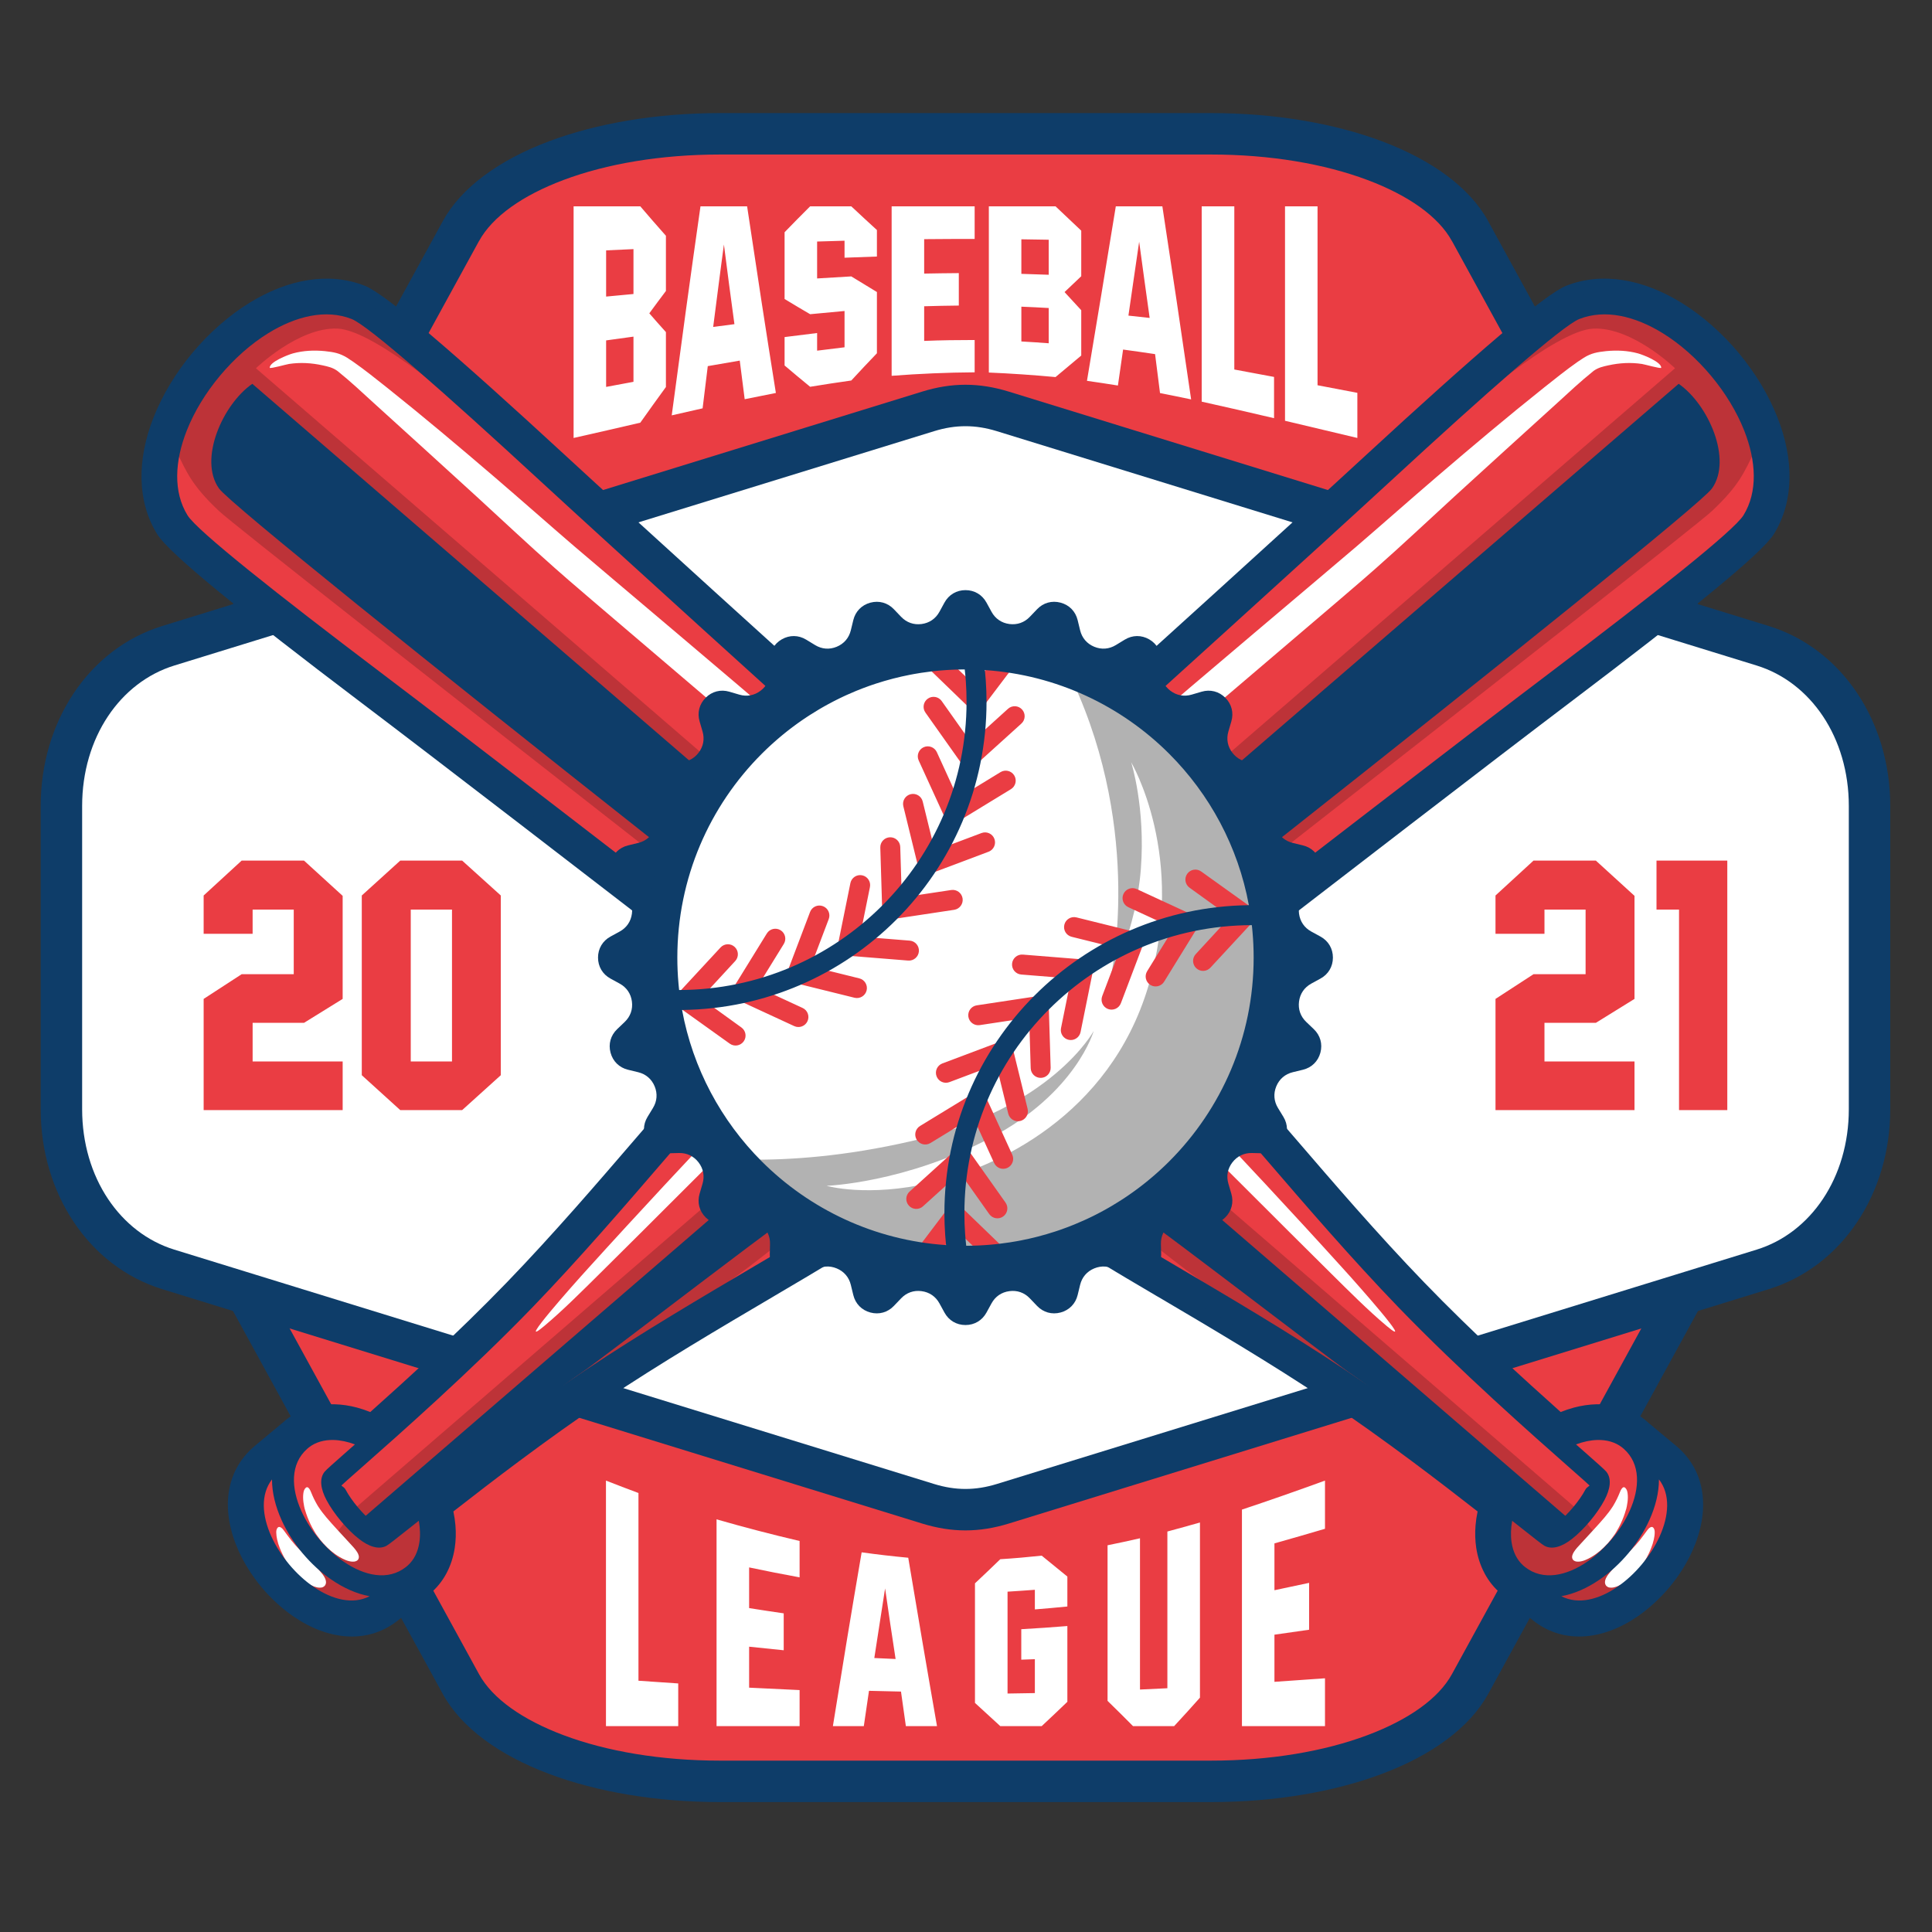
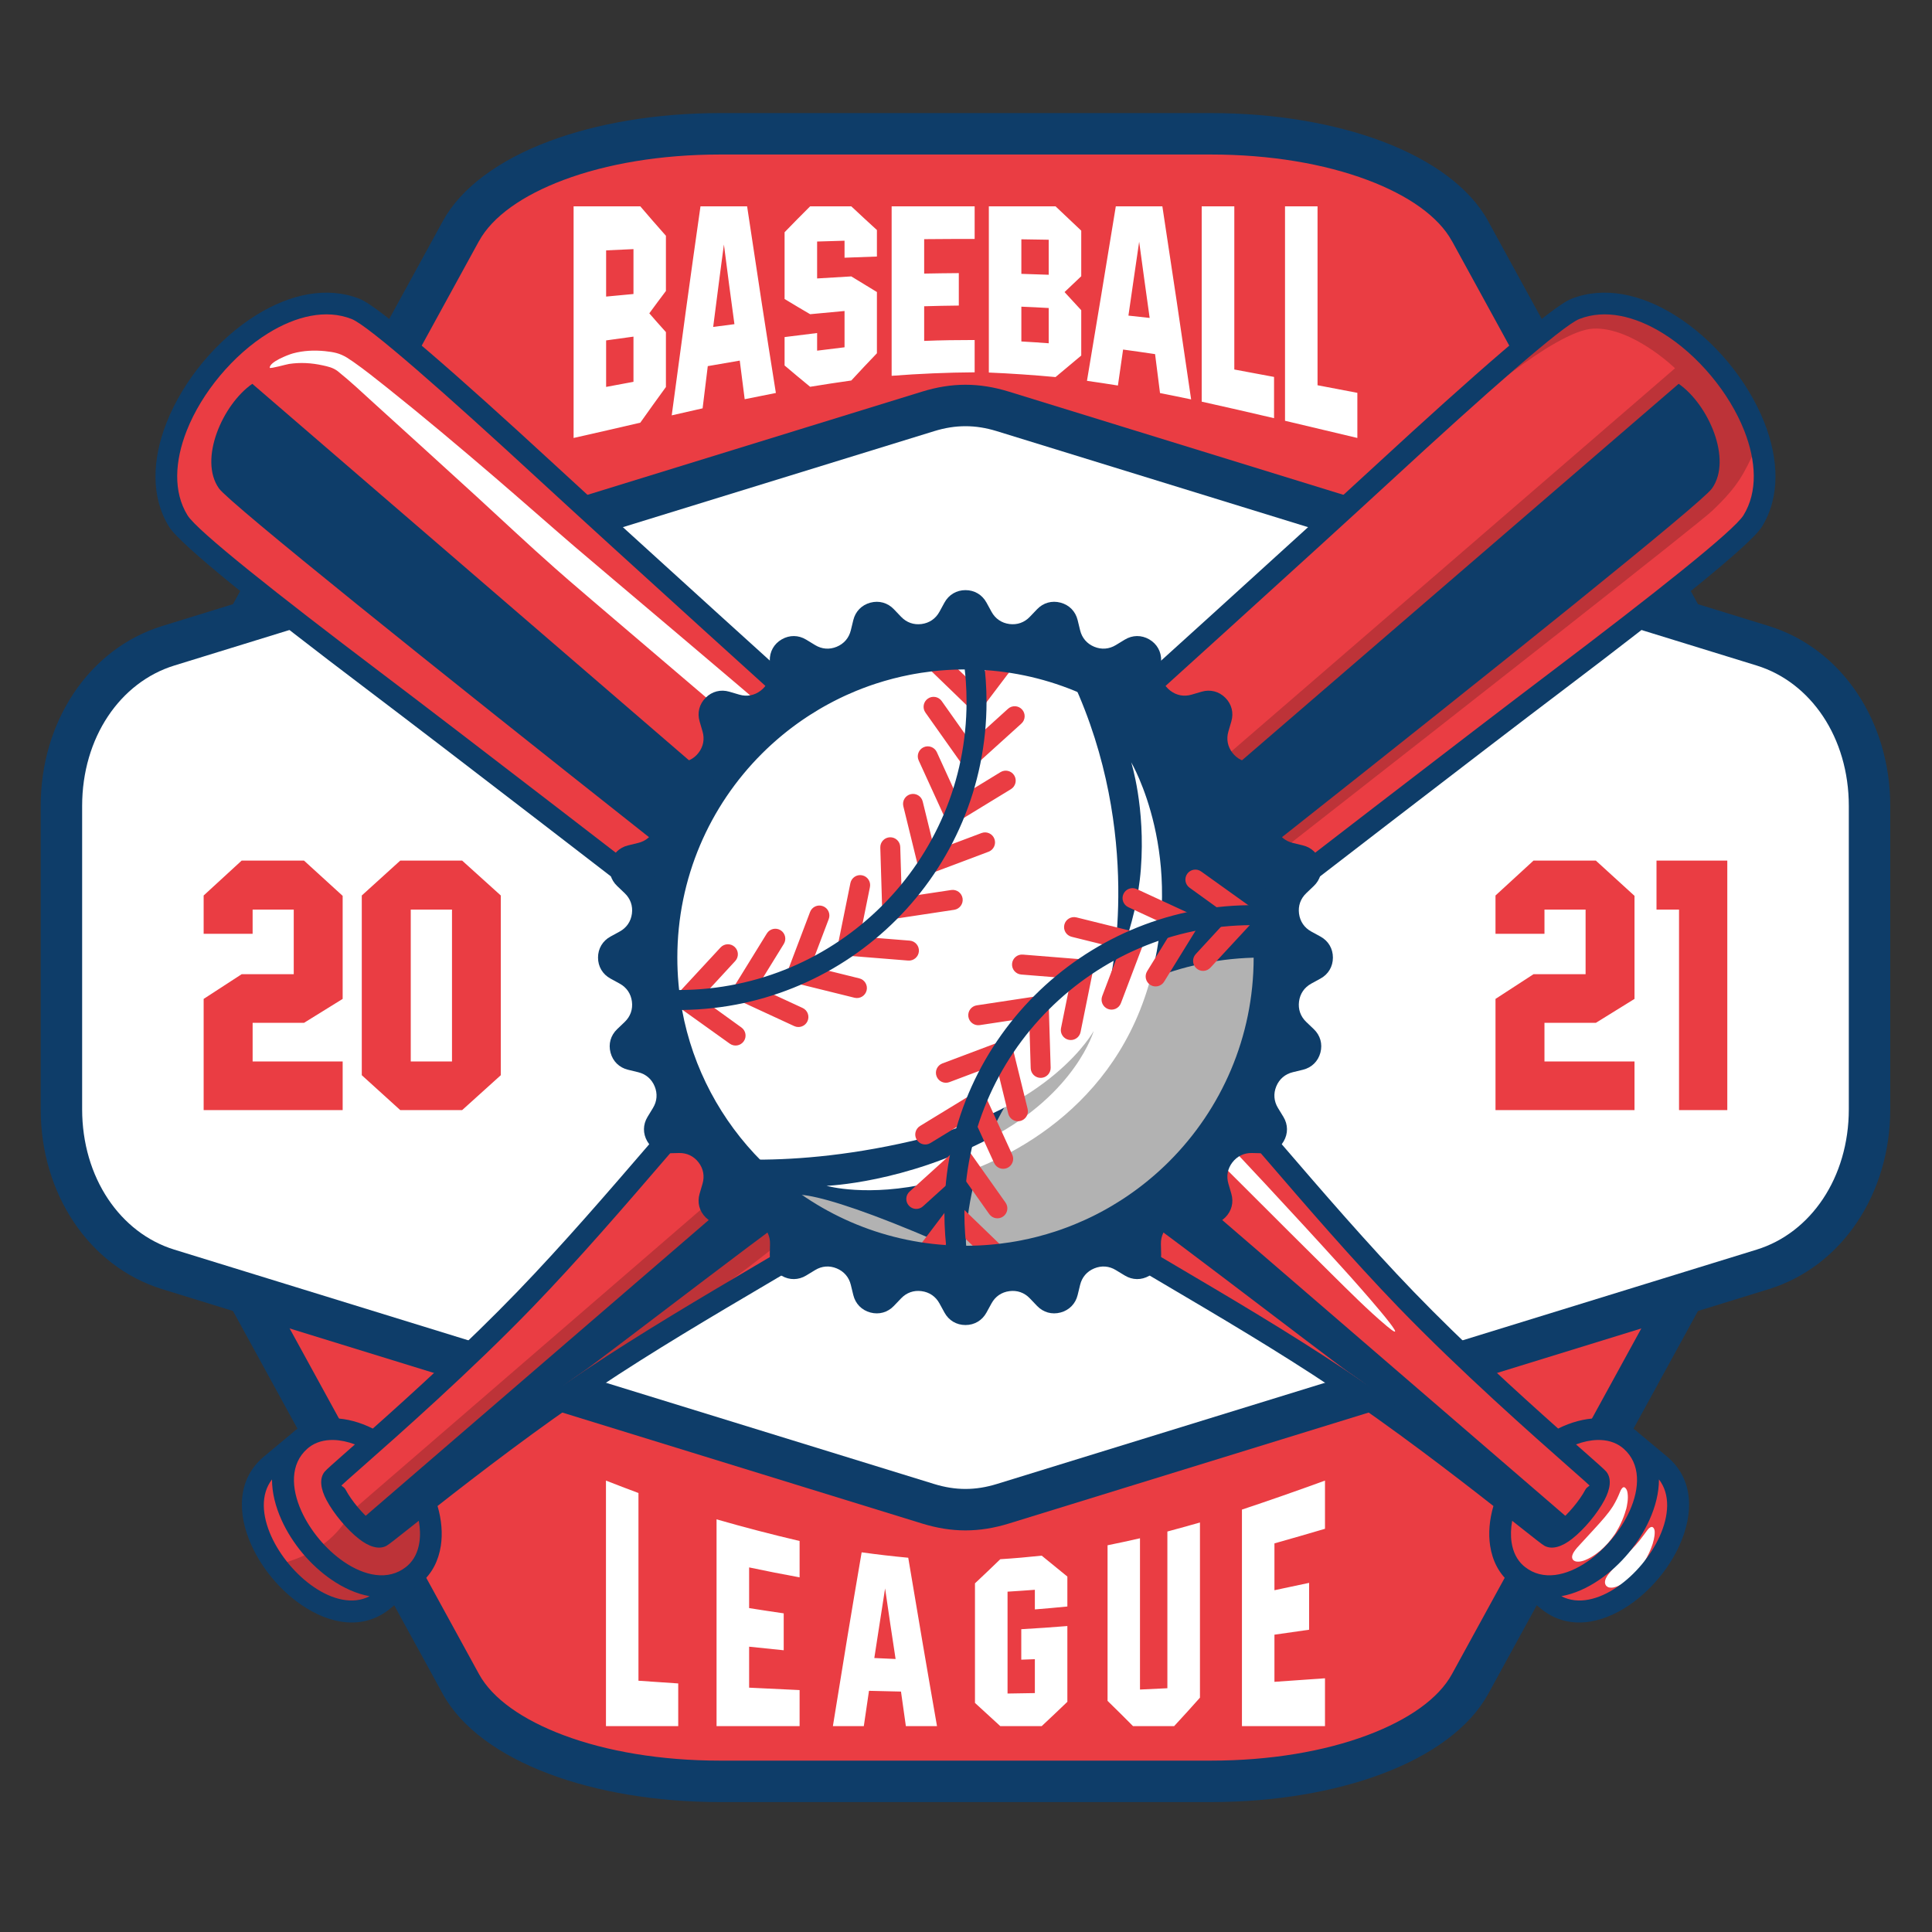
<svg xmlns="http://www.w3.org/2000/svg" version="1.1" id="Layer_1" x="0px" y="0px" width="400px" height="400px" viewBox="0 0 400 400" enable-background="new 0 0 400 400" xml:space="preserve">
  <rect x="0" y="0" width="400" height="400" fill="#333333" stroke="none" />
  <g>
    <g>
      <path fill-rule="evenodd" clip-rule="evenodd" fill="#EA3D43" d="M16.893,191.203l42.851-78.223l35.673-65.118    c6.607-12.059,28.163-20.159,53.652-20.159h50.824h50.823c25.489,0,47.046,8.1,53.65,20.159l35.673,65.118l42.854,78.223    c2.647,4.833,2.647,9.275,0,14.106l-42.854,78.224l-35.673,65.118c-6.604,12.059-28.161,20.159-53.65,20.159h-50.823h-50.824    c-25.489,0-47.045-8.101-53.652-20.159l-35.673-65.118l-42.851-78.224C14.245,200.478,14.245,196.035,16.893,191.203z" />
      <path fill-rule="evenodd" clip-rule="evenodd" fill="#0E3D69" d="M13.138,189.159L91.662,45.817V45.8    c3.81-6.952,11.646-12.658,21.991-16.545c9.883-3.712,22.171-5.842,35.416-5.842h101.647c13.243,0,25.532,2.129,35.414,5.842    c10.348,3.887,18.183,9.593,21.992,16.545v0.017l78.525,143.342c1.679,3.067,2.52,6.06,2.52,9.098c0,3.037-0.841,6.029-2.52,9.097    l-78.525,143.343c-3.816,6.965-11.652,12.677-21.991,16.56c-9.881,3.716-22.171,5.843-35.415,5.843H149.069    c-13.245,0-25.532-2.127-35.416-5.843c-10.338-3.883-18.174-9.595-21.991-16.56L13.138,207.354    c-1.68-3.067-2.521-6.06-2.521-9.097C10.617,195.219,11.458,192.227,13.138,189.159L13.138,189.159z M63.499,115.024    l-42.852,78.223c-0.967,1.763-1.45,3.413-1.45,5.01c0,1.597,0.484,3.245,1.45,5.009l78.524,143.339    c2.789,5.094,9.036,9.464,17.499,12.643c8.919,3.351,20.155,5.272,32.399,5.272h101.647c12.244,0,23.479-1.922,32.398-5.272    c8.464-3.179,14.71-7.549,17.499-12.643l78.524-143.339c0.966-1.764,1.45-3.412,1.45-5.009c0-1.597-0.484-3.247-1.45-5.01    L300.621,49.919l-0.008,0.003c-2.797-5.106-9.044-9.482-17.5-12.658c-8.919-3.351-20.154-5.272-32.397-5.272H149.069    c-12.244,0-23.479,1.921-32.398,5.272c-8.455,3.176-14.703,7.552-17.5,12.658l-0.007-0.003L63.499,115.024z" />
      <path fill-rule="evenodd" clip-rule="evenodd" fill="#FFFFFF" d="M207.632,85.177l85.848,26.479l71.464,22.043    c13.235,4.081,22.125,17.402,22.125,33.153v31.405v31.404c0,15.75-8.89,29.071-22.125,33.153l-71.464,22.043l-85.848,26.479    c-5.304,1.638-10.177,1.638-15.479,0l-85.849-26.479L34.84,262.814c-13.234-4.082-22.123-17.403-22.123-33.153v-31.404v-31.405    c0-15.751,8.889-29.072,22.123-33.153l71.464-22.043l85.849-26.479C197.455,83.541,202.328,83.541,207.632,85.177z" />
      <path fill-rule="evenodd" clip-rule="evenodd" fill="#0E3D69" d="M208.889,81.088L366.2,129.61c7.587,2.34,13.91,7.3,18.321,13.91    c4.345,6.512,6.836,14.607,6.836,23.333v62.809c0,8.725-2.491,16.821-6.836,23.331c-4.411,6.611-10.734,11.57-18.321,13.912    l-157.312,48.521c-3.087,0.951-6.044,1.428-8.998,1.428c-2.952,0-5.91-0.477-8.996-1.428L33.584,266.904    c-7.587-2.342-13.91-7.301-18.321-13.912c-4.345-6.51-6.836-14.606-6.836-23.331v-62.809c0-8.726,2.491-16.821,6.836-23.333    c4.411-6.609,10.733-11.569,18.321-13.91l157.312-48.522c3.085-0.952,6.044-1.429,8.996-1.429    C202.845,79.659,205.802,80.136,208.889,81.088L208.889,81.088z M292.223,115.745l-85.848-26.479    c-2.216-0.684-4.348-1.026-6.484-1.026c-2.136,0-4.268,0.342-6.483,1.026L36.097,137.787c-5.647,1.741-10.388,5.485-13.729,10.491    c-3.408,5.106-5.362,11.548-5.362,18.574v62.809c0,7.024,1.954,13.466,5.362,18.572c3.341,5.008,8.082,8.752,13.729,10.492    l157.311,48.523c2.216,0.683,4.348,1.023,6.483,1.023c2.136,0,4.268-0.341,6.484-1.023l157.312-48.523    c5.646-1.74,10.388-5.484,13.73-10.492c3.406-5.106,5.36-11.548,5.36-18.572v-62.809c0-7.026-1.954-13.467-5.36-18.574    c-3.343-5.006-8.084-8.75-13.73-10.491L292.223,115.745z" />
      <g>
-         <path fill-rule="evenodd" clip-rule="evenodd" fill="#0E3D69" d="M322.223,140.282c11.45-8.662,21.635-16.555,28.902-22.531     c6.209-5.102,10.291-8.76,11.188-10.216c1.558-2.523,2.3-5.38,2.373-8.386c0.083-3.387-0.678-6.989-2.081-10.56     c-0.8-2.039-1.817-4.071-3.006-6.046c-1.218-2.021-2.606-3.965-4.127-5.785c-1.538-1.84-3.206-3.555-4.955-5.089     c-1.731-1.521-3.556-2.884-5.428-4.039c-3.254-2.007-6.662-3.393-10.016-3.912c-2.969-0.459-5.912-0.232-8.684,0.856     c-1.589,0.623-5.91,3.992-12.035,9.199c-7.241,6.155-16.807,14.769-27.301,24.445c-14.996,13.827-43.548,39.665-70.384,63.949     l-14.834,13.425c-1.117,1.011-2.808,0.99-3.898-0.007l-14.944-13.525c-26.801-24.254-55.291-50.036-70.263-63.841     c-10.495-9.677-20.059-18.291-27.301-24.445c-6.124-5.208-10.448-8.576-12.036-9.199c-2.771-1.089-5.715-1.315-8.682-0.856     c-3.355,0.52-6.762,1.904-10.016,3.912c-1.874,1.156-3.698,2.519-5.43,4.04c-1.749,1.534-3.415,3.249-4.954,5.089     c-1.52,1.819-2.911,3.765-4.126,5.785c-1.189,1.975-2.205,4.007-3.006,6.046c-1.402,3.57-2.165,7.172-2.08,10.561     c0.072,3.006,0.815,5.861,2.372,8.384c0.898,1.456,4.979,5.114,11.188,10.217c7.268,5.975,17.453,13.869,28.902,22.532     c16.559,12.525,47.025,36.026,75.625,58.085l10.013,7.724c1.27,0.979,1.503,2.803,0.524,4.07c-0.14,0.184-0.297,0.343-0.467,0.48     c-2.215,2.031-4.338,3.993-6.356,5.877c-1.649,1.536-2.766,2.602-3.259,3.105c-2.175,2.233-4.76,5.09-7.649,8.367     c-2.736,3.104-5.932,6.817-9.322,10.754c-3.924,4.562-8.142,9.458-13.287,15.269c-4.677,5.28-9.486,10.566-14.25,15.502     c-5.038,5.218-10.55,10.552-15.833,15.497c-5.473,5.124-10.321,9.496-14.176,12.929c-0.915,0.813-2.199,0.944-3.231,0.431     c-1.174-0.584-2.342-1.03-3.472-1.335h-0.01c-1.14-0.303-2.24-0.472-3.274-0.498c-1.255-0.034-2.458,0.125-3.567,0.485     c-1.025,0.333-1.973,0.844-2.81,1.543c-1.015,0.822-2.017,1.694-3.027,2.526l0.006,0.007l-3.216,2.681     c-2.027,1.696-3.099,3.802-3.423,6.083l-0.002,0.014c-0.388,2.754,0.254,5.827,1.605,8.83c0.491,1.093,1.069,2.159,1.713,3.179     c0.653,1.035,1.395,2.048,2.207,3.019c0.83,0.993,1.696,1.903,2.579,2.713c0.873,0.801,1.82,1.557,2.821,2.243     c2.722,1.867,5.635,3.048,8.409,3.148c2.311,0.086,4.579-0.595,6.608-2.29l3.62-3.033l0.167-0.131l2.028-1.704l-0.006-0.009     l0.43-0.335c0.836-0.701,1.509-1.547,2.019-2.496c0.542-1.009,0.908-2.161,1.099-3.408c0.16-1.052,0.193-2.171,0.096-3.327     c-0.1-1.215-0.331-2.449-0.687-3.669c-0.338-1.169,0.092-2.38,0.995-3.091l-0.004-0.004c4.155-3.263,9.374-7.303,15.239-11.671     c5.731-4.265,11.934-8.725,18.054-12.818c11.479-7.68,24.133-15.137,35.174-21.643l0.127-0.075     c8.647-5.096,16.291-9.604,21.692-13.253c0.889-0.601,3.082-2.226,6.313-4.664c3.452-2.605,7.774-5.902,12.738-9.704     c1.079-0.824,2.554-0.774,3.571,0.034c4.946,3.789,9.242,7.066,12.691,9.67c3.229,2.438,5.424,4.063,6.313,4.664     c5.417,3.66,13.09,8.185,21.772,13.3l0.198,0.116c5.577,3.286,11.552,6.809,17.241,10.269     c5.953,3.623,11.988,7.409,17.781,11.286c6.119,4.091,12.321,8.552,18.053,12.818c5.865,4.368,11.083,8.408,15.24,11.671     c1.014,0.799,1.354,2.134,0.935,3.284c-0.324,1.157-0.537,2.326-0.631,3.481c-0.096,1.157-0.064,2.273,0.098,3.327     c0.19,1.253,0.554,2.404,1.092,3.408c0.515,0.947,1.188,1.793,2.026,2.492c0.984,0.86,2.03,1.696,3.031,2.539l0.005-0.006     l3.201,2.681c2.027,1.693,4.297,2.376,6.606,2.29c2.772-0.101,5.686-1.281,8.408-3.148c1.001-0.687,1.946-1.44,2.821-2.241     c0.883-0.812,1.749-1.722,2.58-2.715c0.812-0.971,1.552-1.983,2.204-3.016c0.646-1.02,1.223-2.087,1.715-3.182     c1.353-3.003,1.994-6.076,1.602-8.83c-0.324-2.289-1.397-4.4-3.423-6.097l-3.2-2.677l-2.537-2.097     c-0.09-0.073-0.173-0.152-0.249-0.231l-0.249-0.211c-0.838-0.697-1.786-1.208-2.811-1.541c-1.108-0.36-2.311-0.52-3.567-0.485     c-1.032,0.026-2.135,0.195-3.273,0.498l-0.111,0.03c-1.102,0.301-2.231,0.738-3.371,1.308c-1.134,0.564-2.46,0.317-3.322-0.514     c-3.84-3.419-8.653-7.764-14.085-12.849c-5.282-4.945-10.796-10.279-15.835-15.497c-4.763-4.936-9.571-10.222-14.248-15.502     c-5.152-5.815-9.362-10.707-13.289-15.269l-0.026-0.029c-6.667-7.743-12.562-14.591-16.945-19.092     c-0.491-0.504-1.607-1.566-3.259-3.105c-2.056-1.92-4.234-3.932-6.48-5.99c-1.18-1.082-1.264-2.916-0.183-4.096     c0.114-0.125,0.237-0.238,0.368-0.339l9.983-7.705C275.18,176.322,305.662,152.812,322.223,140.282L322.223,140.282z      M354.81,122.234c-7.496,6.163-17.718,14.09-29.083,22.688c-17.265,13.062-47.36,36.278-75.604,58.062l-7.262,5.6     c1.746,1.608,3.088,2.847,3.982,3.681c1.696,1.582,2.88,2.711,3.465,3.31c4.684,4.811,10.555,11.629,17.193,19.341l0.028,0.032     c4.402,5.115,9.129,10.605,13.22,15.223c4.564,5.153,9.305,10.361,14.091,15.317c5.104,5.289,10.507,10.52,15.605,15.296     c4.368,4.087,8.815,8.109,12.68,11.561c0.864-0.35,1.741-0.644,2.621-0.884l0.129-0.039c1.542-0.41,3.1-0.642,4.64-0.683     c1.918-0.049,3.771,0.197,5.5,0.76c1.724,0.559,3.322,1.426,4.743,2.612c0.124,0.125,0.331,0.301,0.478,0.414     c0.427,0.354-0.309-0.249,2.537,2.121l3.222,2.679c3.221,2.691,4.929,6.066,5.449,9.734c0.555,3.902-0.273,8.081-2.058,12.039     c-0.59,1.312-1.297,2.615-2.101,3.888c-0.812,1.281-1.706,2.509-2.661,3.651c-0.937,1.122-1.987,2.217-3.126,3.263     c-1.121,1.028-2.281,1.957-3.456,2.763c-3.572,2.453-7.534,4.005-11.48,4.15c-3.702,0.138-7.326-0.941-10.544-3.631l-3.199-2.684     c0.021-0.023-2.337-1.983-3.037-2.533c-1.418-1.187-2.555-2.605-3.409-4.198v-0.013c-0.871-1.623-1.447-3.402-1.733-5.285     c-0.229-1.493-0.275-3.062-0.143-4.666c0.076-0.938,0.219-1.897,0.425-2.874c-4-3.125-8.706-6.757-13.627-10.421     c-5.678-4.227-11.807-8.636-17.824-12.66c-5.639-3.773-11.624-7.525-17.578-11.148c-6.107-3.716-11.828-7.088-17.159-10.23     l-0.2-0.109c-8.878-5.24-16.729-9.87-22.08-13.482c-0.943-0.635-3.222-2.324-6.563-4.847c-2.761-2.086-6.503-4.938-10.995-8.378     c-4.492,3.441-8.229,6.287-10.997,8.378c-3.341,2.522-5.621,4.212-6.564,4.849c-5.333,3.603-13.155,8.213-22.003,13.427     l-0.146,0.09c-10.949,6.448-23.495,13.843-34.868,21.452c-6.018,4.024-12.147,8.434-17.824,12.66     c-4.921,3.664-9.627,7.296-13.627,10.421c0.205,0.975,0.349,1.937,0.426,2.872c0.132,1.604,0.085,3.172-0.142,4.668     c-0.29,1.892-0.866,3.678-1.735,5.298c-0.856,1.595-1.99,3.012-3.409,4.198c-0.113,0.075-0.229,0.188-0.334,0.277l-0.254,0.195     l-0.005-0.004l-1.85,1.556l-0.173,0.159l-3.621,3.033c-3.218,2.689-6.842,3.769-10.544,3.631     c-3.946-0.146-7.908-1.697-11.48-4.153c-1.176-0.805-2.334-1.734-3.457-2.762c-1.138-1.044-2.188-2.139-3.125-3.261     c-0.957-1.143-1.85-2.37-2.662-3.655c-0.803-1.269-1.51-2.574-2.1-3.886c-1.783-3.958-2.612-8.135-2.058-12.037     c0.525-3.671,2.233-7.047,5.449-9.734l3.215-2.683h0.01c2.726-2.27,2.046-1.711,2.509-2.093l0.502-0.438     c1.421-1.187,3.021-2.054,4.744-2.612c1.728-0.562,3.583-0.809,5.5-0.76c1.542,0.041,3.1,0.272,4.64,0.683     c0.922,0.249,1.842,0.556,2.75,0.923c3.866-3.451,8.311-7.472,12.681-11.561c5.098-4.776,10.5-10.007,15.605-15.296     c4.787-4.956,9.525-10.164,14.091-15.317c4.094-4.623,8.816-10.105,13.218-15.223c3.274-3.802,6.358-7.384,9.368-10.8     c2.858-3.245,5.49-6.144,7.855-8.573c0.584-0.6,1.768-1.728,3.463-3.31c0.893-0.834,2.239-2.077,3.984-3.681l-7.29-5.622     c-28.236-21.779-58.32-44.982-75.578-58.039c-11.366-8.599-21.588-16.527-29.084-22.69c-6.673-5.485-11.183-9.616-12.439-11.65     c-2.126-3.445-3.137-7.29-3.237-11.297c-0.103-4.203,0.801-8.567,2.469-12.812c0.929-2.367,2.09-4.696,3.438-6.933     c1.363-2.265,2.93-4.455,4.649-6.513c1.701-2.034,3.58-3.962,5.591-5.727c1.962-1.723,4.045-3.276,6.203-4.607     c3.893-2.401,8.029-4.067,12.179-4.709c3.967-0.614,7.925-0.302,11.684,1.175c2.229,0.875,7.094,4.582,13.675,10.176     c7.322,6.223,16.945,14.889,27.482,24.605c16.081,14.828,43.976,40.072,70.218,63.818l13.008,11.772l12.889-11.663     c26.276-23.78,54.232-49.079,70.336-63.929c10.537-9.716,20.163-18.381,27.485-24.605c6.581-5.594,11.443-9.301,13.673-10.176     c3.758-1.478,7.719-1.789,11.686-1.175c4.147,0.642,8.285,2.309,12.177,4.709c2.157,1.331,4.24,2.884,6.203,4.607     c2.01,1.764,3.89,3.692,5.592,5.727c1.718,2.058,3.285,4.248,4.649,6.513c1.346,2.236,2.508,4.564,3.438,6.934     c1.669,4.244,2.571,8.608,2.468,12.811c-0.099,4.007-1.11,7.851-3.237,11.297C365.995,112.618,361.485,116.748,354.81,122.234z" />
        <g>
          <g>
            <path fill-rule="evenodd" clip-rule="evenodd" fill="#EA3D43" d="M85.275,74.935c7.044,6.046,16.427,14.519,26.759,24.046       c13.809,12.733,58.568,51.816,72.413,65.028c19.947,19.035,57.166,52.448,60.958,56.341c4.452,4.572,10.3,11.364,16.914,19.047       l0.036,0.041c8.366,9.72,17.953,20.855,27.558,30.804c6.394,6.622,13.408,13.302,19.743,19.134       c6.358,5.852,12.011,10.838,15.688,14.081c1.231,1.084,2.23,1.964,2.922,2.58c0.729,0.646,1.159,1.039,1.229,1.127       c0.322,0.412,0.211,0.668-0.146,0.946c-0.042,0.032-0.089,0.064-0.145,0.102c-0.137,0.092-0.354,0.238-0.507,0.525       c-0.291,0.55-0.662,1.148-1.09,1.765c-0.441,0.636-0.926,1.271-1.432,1.876c-0.507,0.605-1.045,1.195-1.593,1.743       c-0.529,0.528-1.052,1-1.543,1.384c-0.256,0.2-0.36,0.44-0.429,0.593l-0.074,0.159c-0.211,0.401-0.441,0.556-0.903,0.311       c-0.101-0.051-0.563-0.405-1.328-1.009c-0.729-0.57-1.772-1.396-3.057-2.414c-3.845-3.046-9.754-7.728-16.64-12.945       c-6.863-5.201-14.68-10.92-22.331-16.039c-11.49-7.687-24.145-15.144-35.191-21.651l-0.043-0.025       c-8.739-5.151-16.467-9.704-21.759-13.28c-4.502-3.04-43.985-33.743-66.253-50.001c-15.458-11.282-61.859-48.403-76.84-59.736       c-11.208-8.479-21.21-16.211-28.409-22.071c-6.313-5.141-10.482-8.859-11.438-10.408c-1.502-2.436-2.193-5.218-2.222-8.167       c-0.031-3.16,0.7-6.515,2.006-9.84c0.786-2.001,1.78-3.984,2.941-5.904c1.185-1.958,2.546-3.857,4.044-5.648       c1.498-1.792,3.126-3.469,4.842-4.981c1.684-1.484,3.459-2.813,5.29-3.942c3.04-1.875,6.212-3.19,9.327-3.719       c2.908-0.496,5.769-0.308,8.432,0.738C74.699,66.189,79.097,69.633,85.275,74.935L85.275,74.935z M333.925,324.131       c-0.976,0.896-2.007,1.72-3.075,2.453c-1.254,0.859-2.552,1.591-3.866,2.16c-1.258,0.545-2.542,0.948-3.824,1.178       c-0.307,0.057-0.511,0.348-0.455,0.655c0.034,0.19,0.163,0.343,0.33,0.416c1.772,0.91,3.726,1.118,5.717,0.788       c2.157-0.36,4.361-1.354,6.424-2.771c0.93-0.638,1.837-1.365,2.702-2.163c0.883-0.81,1.716-1.688,2.487-2.608       c0.771-0.923,1.484-1.897,2.126-2.908c0.632-0.996,1.187-2.018,1.65-3.044c1.028-2.284,1.616-4.628,1.589-6.815       c-0.029-2.03-0.586-3.928-1.814-5.516c-0.189-0.245-0.543-0.292-0.787-0.102c-0.146,0.107-0.219,0.277-0.222,0.444       c0.001,1.304-0.166,2.636-0.479,3.974c-0.328,1.395-0.816,2.801-1.441,4.186c-0.532,1.183-1.161,2.344-1.868,3.464       c-0.715,1.132-1.518,2.229-2.393,3.276C335.852,322.24,334.912,323.228,333.925,324.131L333.925,324.131z M322.22,319.733       c-0.786,0.197-1.526,0.16-2.169-0.179c-0.421-0.223-2.145-1.586-4.893-3.767l-1.727-1.363c-0.243-0.195-0.598-0.157-0.79,0.088       c-0.061,0.075-0.097,0.159-0.113,0.249c-0.15,0.817-0.235,1.625-0.257,2.413c-0.021,0.794,0.023,1.554,0.134,2.277l0.009,0.043       c0.159,1.015,0.45,1.962,0.879,2.81c0.426,0.844,0.987,1.595,1.687,2.226l0.404,0.337c1.866,1.475,4.018,2.001,6.249,1.81       c2.436-0.206,4.961-1.269,7.305-2.881c0.93-0.638,1.837-1.365,2.704-2.163c0.882-0.81,1.715-1.688,2.486-2.608       c0.771-0.923,1.483-1.897,2.126-2.908c0.632-0.996,1.187-2.016,1.65-3.044c1.168-2.595,1.768-5.27,1.54-7.701       c-0.208-2.23-1.107-4.252-2.891-5.83l-0.404-0.337c-0.744-0.577-1.583-0.996-2.489-1.265c-0.924-0.276-1.922-0.395-2.966-0.367       c-0.735,0.02-1.492,0.11-2.263,0.271c-0.771,0.159-1.551,0.387-2.329,0.679c-0.29,0.111-0.438,0.434-0.33,0.726       c0.037,0.099,0.098,0.178,0.172,0.238c0.527,0.466,1.119,1.041,1.661,1.466c2.616,2.306,4.255,3.752,4.549,4.126       c0.448,0.573,0.615,1.292,0.559,2.104c-0.067,0.948-0.437,2.021-1.029,3.138c-0.355,0.674-0.786,1.374-1.266,2.071       c-0.493,0.715-1.052,1.447-1.646,2.157c-0.594,0.713-1.216,1.391-1.832,2.003c-0.602,0.597-1.214,1.144-1.812,1.612       C324.134,318.943,323.143,319.497,322.22,319.733z" />
-             <path fill-rule="evenodd" clip-rule="evenodd" fill="#BD3338" d="M85.275,74.935c3.687,3.165,8.016,6.995,12.786,11.293       c-0.641-0.569-20.115-17.867-28.185-18.197c-8.072-0.33-16.887,8.213-16.887,8.213l273.286,236.013l-0.099,0.12       c-0.507,0.605-1.045,1.195-1.593,1.743c-0.529,0.528-1.052,1-1.543,1.384c-0.256,0.2-0.36,0.44-0.429,0.593l-0.074,0.159       c-0.211,0.401-0.441,0.556-0.903,0.311c-0.101-0.051-0.563-0.405-1.328-1.009c-0.729-0.57-1.772-1.396-3.057-2.414       c-1.271-1.009-2.769-2.194-4.451-3.519l-30.482-25.776l1.692,4.229c-1.91-1.331-3.824-2.645-5.729-3.918       c-7.787-5.207-16.108-10.312-24.101-15.085c-6.275-4.501-5.875-3.843-18.071-13.536       c-12.194-9.691-185.091-144.39-190.786-149.754c-5.693-5.365-6.666-8.085-8.651-12.037c0.341-1.579,0.834-3.177,1.459-4.768       l0.017-0.042l0.002-0.005l0.01-0.024l0.008-0.023l0.01-0.024l0.005-0.016l0.004-0.008l0.01-0.024l0.009-0.024l0.009-0.023       l0.006-0.014l0.004-0.01l0.01-0.024l0.009-0.024l0.011-0.023l0.004-0.011l0.005-0.013l0.009-0.024l0.011-0.024l0.009-0.024       l0.003-0.008l0.005-0.016l0.011-0.023l0.01-0.023l0.009-0.024l0.002-0.006l0.008-0.018l0.009-0.024l0.009-0.023l0.01-0.025       l0.002-0.002l0.009-0.021l0.01-0.023L38.4,88.31l0.01-0.024v0l0.01-0.023l0.01-0.024l0.01-0.024l0.01-0.022v-0.002l0.01-0.023       l0.009-0.023l0.01-0.025l0.01-0.02l0.001-0.004l0.01-0.024l0.01-0.024l0.01-0.024l0.007-0.016L38.531,88l0.01-0.023l0.01-0.024       l0.011-0.024l0.005-0.014l0.004-0.01l0.011-0.023l0.01-0.023l0.01-0.024l0.005-0.011l0.005-0.012l0.011-0.024l0.01-0.023       l0.011-0.023l0.002-0.009l0.006-0.016l0.01-0.023l0.011-0.024l0.01-0.023l0.003-0.006l0.007-0.017l0.01-0.024l0.011-0.024       l0.01-0.024l0.001-0.002l0.01-0.021l0.01-0.023l0.01-0.024l0.01-0.023c0.662-1.481,1.433-2.945,2.299-4.376       c1.185-1.958,2.546-3.857,4.044-5.648c1.498-1.792,3.126-3.469,4.842-4.981c1.684-1.484,3.459-2.813,5.29-3.942       c3.04-1.875,6.212-3.19,9.327-3.719c2.908-0.496,5.769-0.308,8.432,0.738C74.699,66.189,79.097,69.633,85.275,74.935       L85.275,74.935z M340.896,323.582c-1.582-0.49-3.185-1.089-4.662-1.812c-0.732,0.833-1.506,1.625-2.31,2.361       c-0.976,0.896-2.007,1.72-3.075,2.453c-1.254,0.859-2.552,1.591-3.866,2.16c-1.258,0.545-2.542,0.948-3.824,1.178       c-0.307,0.057-0.511,0.348-0.455,0.655c0.034,0.19,0.163,0.343,0.33,0.416c1.772,0.91,3.726,1.118,5.717,0.788       c2.157-0.36,4.361-1.354,6.424-2.771c0.93-0.638,1.837-1.365,2.702-2.163c0.883-0.81,1.716-1.688,2.487-2.608       C340.544,324.021,340.723,323.803,340.896,323.582L340.896,323.582z M333.261,320.014c-2.456-1.728-4.006-3.612-4.911-4.971       c-0.463,0.53-0.938,1.039-1.409,1.507c-0.602,0.597-1.214,1.144-1.812,1.612c-0.995,0.781-1.986,1.335-2.909,1.571       c-0.786,0.197-1.526,0.16-2.169-0.179c-0.421-0.223-2.145-1.586-4.893-3.767l-1.727-1.363c-0.243-0.195-0.598-0.157-0.79,0.088       c-0.061,0.075-0.097,0.159-0.113,0.249c-0.15,0.817-0.235,1.625-0.257,2.413c-0.021,0.794,0.023,1.554,0.134,2.277l0.009,0.043       c0.159,1.015,0.45,1.962,0.879,2.81c0.426,0.844,0.987,1.595,1.687,2.226l0.404,0.337c1.866,1.475,4.018,2.001,6.249,1.81       c2.436-0.206,4.961-1.269,7.305-2.881c0.93-0.638,1.837-1.365,2.704-2.163C332.202,321.119,332.743,320.576,333.261,320.014z" />
            <path fill-rule="evenodd" clip-rule="evenodd" fill="#0E3D69" d="M324.502,314.199c-0.503,0.498-0.996,0.938-1.462,1.305       c-0.256,0.2-0.36,0.44-0.429,0.593l-0.074,0.159c-0.211,0.401-0.441,0.556-0.903,0.311c-0.101-0.051-0.563-0.405-1.328-1.009       c-0.729-0.57-1.772-1.396-3.057-2.414c-3.845-3.046-9.754-7.728-16.64-12.945c-4.104-3.11-8.55-6.405-13.096-9.646       c-3.632-2.969-3.62-3.27-8.343-6.504s-44.949-34.457-54.049-40.217c-9.1-5.757-175.469-136.658-179.77-142.687       c-4.303-6.028,0.771-17.451,6.886-21.681L324.502,314.199z" />
            <path fill-rule="evenodd" clip-rule="evenodd" fill="#FFFFFF" d="M172.873,159.5c-3.995-3.599-8.029-7.157-12.026-10.754       c-4.147-3.731-37.714-31.998-41.941-35.636c-5.536-4.763-11.006-9.608-16.553-14.367c-7.336-6.286-14.66-12.458-22.217-18.482       c-2.32-1.836-4.572-3.659-7.001-5.357c-0.4-0.276-0.85-0.544-1.237-0.823c-1.599-0.986-2.802-1.179-4.623-1.383       c-2.233-0.217-4.461-0.121-6.633,0.471c-1.027,0.287-4.907,1.786-4.791,2.996c0.284,0.166,3.34-0.707,3.978-0.811       c2.338-0.353,4.655-0.221,6.963,0.286c1.106,0.247,2.044,0.444,2.989,1.101c0.034,0.024,0.128,0.105,0.155,0.119       c2.607,2.088,5.016,4.356,7.48,6.607c7.106,6.454,14.221,12.898,21.305,19.38c5.361,4.909,10.72,9.973,16.164,14.772       c4.147,3.768,37.625,32.043,41.784,35.796c3.909,3.589,7.903,7.121,11.854,10.667c20.271,18.196,40.675,36.24,61.024,54.349       c3.89,3.461,7.664,7.029,11.361,10.692c6.072,6.021,12.125,12.062,18.178,18.104c5.505,5.492,10.998,10.998,16.53,16.463       c3.644,3.6,7.581,7.566,11.487,10.844c6.564,5.504-7.493-10.178-7.537-10.229c-0.534-0.591-1.067-1.183-1.603-1.775       c-5.246-5.8-10.546-11.553-15.869-17.281c-5.978-6.438-12.001-12.829-18.062-19.189c-3.643-3.824-7.398-7.558-11.241-11.18       C212.963,196.264,193.081,177.705,172.873,159.5L172.873,159.5z M329.829,316.837l-0.23,0.249       c-0.771,0.84-1.541,1.675-2.311,2.512c-0.509,0.556-1.038,1.091-1.438,1.732c-0.143,0.228-0.247,0.432-0.316,0.693       c-0.063,0.244-0.074,0.48,0.028,0.719c0.092,0.211,0.241,0.35,0.446,0.444c0.275,0.129,0.532,0.152,0.83,0.138       c0.94-0.05,1.83-0.492,2.629-0.955c1.257-0.73,2.396-1.711,3.362-2.793c0.5-0.566,0.925-1.111,1.355-1.73       c0.137-0.117,0.845-1.371,0.972-1.609c0.504-0.94,0.928-1.928,1.262-2.942c0.056-0.175,0.108-0.346,0.157-0.522       c0.165-0.371,0.34-1.386,0.391-1.817c0.072-0.597,0.095-1.211,0.008-1.81c-0.06-0.408-0.154-0.771-0.45-1.073       c-0.093-0.097-0.214-0.17-0.352-0.161h-0.001c-0.138,0.02-0.249,0.111-0.335,0.215c-0.226,0.271-0.328,0.511-0.457,0.826       l-0.036,0.09c-0.175,0.428-0.355,0.853-0.559,1.265c-0.232,0.475-0.479,0.927-0.748,1.385       c-0.009,0.029-0.128,0.204-0.153,0.244c-0.501,0.781-1.076,1.52-1.673,2.23c-0.368,0.436-0.738,0.858-1.12,1.281       C330.675,315.914,330.253,316.376,329.829,316.837L329.829,316.837z M335.72,322.895c0.268-0.276,0.537-0.552,0.808-0.826       c0.427-0.427,0.857-0.853,1.281-1.283c0.562-0.578,1.111-1.17,1.612-1.799c0.312-0.394,0.613-0.792,0.913-1.196       c0.247-0.33,0.484-0.672,0.734-0.998c0.188-0.247,0.337-0.416,0.613-0.57c0.115-0.067,0.244-0.107,0.376-0.082       c0.129,0.028,0.229,0.114,0.301,0.219c0.205,0.308,0.233,0.595,0.23,0.951c-0.004,0.477-0.078,0.951-0.181,1.417       c-0.133,0.615-0.33,1.219-0.565,1.805c-0.338,0.848-0.732,1.675-1.191,2.465c-0.352,0.596-0.704,1.131-1.123,1.683       c-0.282,0.36-0.569,0.695-0.882,1.03c-0.828,0.882-1.796,1.679-2.858,2.262c-0.679,0.374-1.408,0.729-2.197,0.736       c-0.269,0.005-0.484-0.025-0.726-0.147c-0.195-0.102-0.337-0.236-0.441-0.432h-0.001c-0.115-0.222-0.146-0.446-0.124-0.691       c0.022-0.244,0.085-0.438,0.187-0.659c0.271-0.594,0.684-1.064,1.104-1.558C334.269,324.419,334.986,323.648,335.72,322.895z" />
            <path fill-rule="evenodd" clip-rule="evenodd" fill="#0E3D69" d="M319.787,320.053c-0.461-0.245-2.206-1.627-4.991-3.834       l-1.715-1.356c-0.289,1.584-0.332,3.108-0.119,4.501c0.293,1.915,1.085,3.568,2.395,4.748l0.376,0.313       c3.691,2.915,8.584,1.861,12.888-1.095c1.83-1.253,3.562-2.858,5.074-4.666c1.512-1.812,2.783-3.799,3.696-5.823       c2.144-4.761,2.314-9.761-1.208-12.879l-0.377-0.313c-1.394-1.08-3.162-1.564-5.097-1.516c-1.407,0.039-2.899,0.35-4.41,0.917       l1.642,1.446c2.665,2.351,4.334,3.821,4.656,4.233c1.127,1.438,0.787,3.582-0.414,5.853c-0.737,1.392-1.803,2.924-2.977,4.328       c-1.174,1.403-2.491,2.726-3.729,3.696C323.453,320.192,321.403,320.907,319.787,320.053L319.787,320.053z M317.6,312.703       c-7.708-6.106-23.69-18.765-39.008-29.012c-11.513-7.701-24.187-15.167-35.245-21.686c-8.74-5.151-16.467-9.704-21.747-13.27       c-7.615-5.144-106.572-82.109-143.067-109.719c-20.994-15.883-37.733-29.123-39.71-32.328       c-3.006-4.874-2.634-11.236-0.171-17.503c1.558-3.962,3.96-7.885,6.896-11.397c2.937-3.512,6.372-6.572,9.995-8.808       c5.73-3.535,11.926-5.03,17.255-2.935c3.505,1.377,19.503,15.503,38.855,33.349C145.298,130.417,238.589,214.159,245,220.741       c4.447,4.565,10.298,11.363,16.918,19.051c8.374,9.729,17.972,20.876,27.59,30.841c12.801,13.258,28.092,26.74,35.466,33.246       c2.446,2.155,3.979,3.51,4.078,3.634c0.146,0.185-0.467,0.23-0.852,0.96c-0.579,1.093-1.46,2.348-2.458,3.542       c-0.997,1.193-2.078,2.283-3.05,3.048c-0.648,0.509-0.588,1.118-0.793,1.009C321.758,315.996,320.155,314.728,317.6,312.703       L317.6,312.703z M309.196,311.8c-8.452-6.631-20.973-16.245-33.111-24.365c-11.433-7.647-24.036-15.074-35.034-21.555       c-8.799-5.186-16.578-9.771-21.973-13.413c-7.636-5.158-106.705-82.203-143.267-109.864       c-21.363-16.161-38.497-29.797-40.808-33.543c-3.835-6.216-3.486-14.008-0.53-21.527c1.747-4.447,4.397-8.795,7.61-12.639       s7.022-7.222,11.089-9.731c6.875-4.242,14.481-5.967,21.279-3.295c4.097,1.61,20.555,16.055,40.248,34.214       C148.405,127.16,241.795,210.998,248.226,217.6c4.541,4.662,10.433,11.508,17.097,19.247       c8.328,9.674,17.873,20.761,27.424,30.656c10.145,10.507,21.825,21.125,29.851,28.267c2.669-1.331,5.409-2.062,7.986-2.131       c3.124-0.084,6.015,0.783,8.311,2.702c0.168,0.14,0.33,0.281,0.487,0.427c0.967,0.801,2.774,2.301,5.747,4.787       c5.559,4.645,5.578,11.752,2.607,18.348c-1.091,2.424-2.584,4.768-4.341,6.869c-1.756,2.102-3.8,3.985-5.99,5.49       c-5.963,4.094-12.964,5.332-18.521,0.688c-2.974-2.486-4.771-3.997-5.729-4.809c-0.171-0.129-0.339-0.264-0.508-0.403       c-2.296-1.919-3.658-4.61-4.131-7.699C308.126,317.487,308.36,314.663,309.196,311.8L309.196,311.8z M343.628,318.055       c-0.913,2.023-2.186,4.012-3.696,5.821c-1.513,1.81-3.244,3.415-5.075,4.668c-3.82,2.623-8.103,3.748-11.599,1.933       c2.697-0.483,5.396-1.703,7.91-3.429c2.19-1.505,4.233-3.389,5.99-5.49s3.249-4.445,4.34-6.869       c1.253-2.779,1.973-5.651,1.972-8.393C345.878,309.415,345.53,313.83,343.628,318.055z" />
          </g>
          <g>
            <path fill-rule="evenodd" clip-rule="evenodd" fill="#EA3D43" d="M314.511,74.935c-7.045,6.046-16.427,14.519-26.76,24.046       c-13.81,12.733-58.566,51.816-72.413,65.028c-19.947,19.035-57.166,52.448-60.956,56.341       c-4.455,4.572-10.301,11.364-16.916,19.047l-0.035,0.041c-8.367,9.72-17.955,20.855-27.558,30.804       c-6.395,6.622-13.408,13.302-19.744,19.134c-6.355,5.852-12.01,10.838-15.688,14.081c-1.23,1.084-2.229,1.964-2.921,2.58       c-0.729,0.646-1.16,1.039-1.228,1.127c-0.323,0.412-0.211,0.668,0.146,0.946c0.042,0.032,0.09,0.064,0.144,0.102       c0.139,0.092,0.354,0.238,0.507,0.525c0.292,0.55,0.663,1.148,1.089,1.765c0.442,0.636,0.928,1.271,1.433,1.876       c0.505,0.605,1.045,1.195,1.592,1.743c0.531,0.528,1.053,1,1.542,1.384c0.257,0.2,0.362,0.44,0.429,0.593l0.073,0.159       c0.211,0.401,0.442,0.556,0.904,0.311c0.101-0.051,0.564-0.405,1.329-1.009c0.728-0.57,1.773-1.396,3.057-2.414       c3.845-3.046,9.754-7.728,16.641-12.945c6.863-5.201,14.68-10.92,22.331-16.039c11.489-7.687,24.144-15.144,35.189-21.651       l0.044-0.025c8.74-5.151,16.466-9.704,21.76-13.28c4.501-3.04,43.984-33.743,66.252-50.001       c15.459-11.282,61.86-48.403,76.841-59.736c11.207-8.479,21.21-16.211,28.409-22.071c6.313-5.141,10.481-8.859,11.437-10.408       c1.502-2.436,2.194-5.218,2.223-8.167c0.031-3.16-0.699-6.515-2.006-9.84c-0.787-2.001-1.779-3.984-2.942-5.904       c-1.184-1.958-2.544-3.857-4.044-5.648c-1.497-1.792-3.124-3.469-4.841-4.981c-1.682-1.484-3.459-2.813-5.289-3.942       c-3.039-1.875-6.212-3.19-9.328-3.719c-2.907-0.496-5.768-0.308-8.432,0.738C325.087,66.189,320.688,69.633,314.511,74.935       L314.511,74.935z M65.859,324.131c0.977,0.896,2.009,1.72,3.077,2.453c1.253,0.859,2.551,1.591,3.866,2.16       c1.258,0.545,2.541,0.948,3.825,1.178c0.306,0.057,0.509,0.348,0.455,0.655c-0.035,0.19-0.164,0.343-0.332,0.416       c-1.772,0.91-3.725,1.118-5.716,0.788c-2.157-0.36-4.361-1.354-6.424-2.771c-0.929-0.638-1.836-1.365-2.704-2.163       c-0.88-0.81-1.715-1.688-2.485-2.608c-0.771-0.923-1.485-1.897-2.127-2.908c-0.633-0.996-1.188-2.018-1.65-3.044       c-1.028-2.284-1.617-4.628-1.587-6.815c0.026-2.03,0.584-3.928,1.812-5.516c0.189-0.245,0.542-0.292,0.788-0.102       c0.143,0.107,0.218,0.277,0.22,0.444c-0.001,1.304,0.167,2.636,0.481,3.974c0.327,1.395,0.816,2.801,1.442,4.186       c0.532,1.183,1.16,2.344,1.867,3.464c0.715,1.132,1.518,2.229,2.393,3.276C63.934,322.24,64.874,323.228,65.859,324.131       L65.859,324.131z M77.565,319.733c0.787,0.197,1.526,0.16,2.168-0.179c0.42-0.223,2.144-1.586,4.893-3.767l1.727-1.363       c0.242-0.195,0.596-0.157,0.791,0.088c0.059,0.075,0.097,0.159,0.114,0.249c0.148,0.817,0.234,1.625,0.255,2.413       c0.021,0.794-0.023,1.554-0.134,2.277l-0.007,0.043c-0.16,1.015-0.453,1.962-0.88,2.81c-0.426,0.844-0.987,1.595-1.688,2.226       l-0.402,0.337c-1.868,1.475-4.019,2.001-6.25,1.81c-2.435-0.206-4.96-1.269-7.306-2.881c-0.929-0.638-1.835-1.365-2.703-2.163       c-0.882-0.81-1.715-1.688-2.486-2.608c-0.771-0.923-1.485-1.897-2.127-2.908c-0.631-0.996-1.187-2.016-1.651-3.044       c-1.167-2.595-1.768-5.27-1.54-7.701c0.21-2.23,1.108-4.252,2.891-5.83l0.404-0.337c0.744-0.577,1.583-0.996,2.489-1.265       c0.923-0.276,1.923-0.395,2.968-0.367c0.734,0.02,1.49,0.11,2.262,0.271c0.77,0.159,1.55,0.387,2.329,0.679       c0.291,0.111,0.438,0.434,0.33,0.726c-0.037,0.099-0.098,0.178-0.172,0.238c-0.525,0.466-1.117,1.041-1.659,1.466       c-2.617,2.306-4.256,3.752-4.55,4.126c-0.448,0.573-0.617,1.292-0.559,2.104c0.068,0.948,0.438,2.021,1.029,3.138       c0.355,0.674,0.786,1.374,1.266,2.071c0.493,0.715,1.051,1.447,1.645,2.157c0.594,0.713,1.216,1.391,1.833,2.003       c0.602,0.597,1.214,1.144,1.812,1.612C75.651,318.943,76.644,319.497,77.565,319.733z" />
            <path fill-rule="evenodd" clip-rule="evenodd" fill="#BD3338" d="M314.511,74.935c-3.688,3.165-8.016,6.995-12.785,11.293       c0.64-0.569,20.113-17.867,28.185-18.197c8.07-0.33,16.888,8.213,16.888,8.213L73.51,312.257l0.1,0.12       c0.505,0.605,1.045,1.195,1.592,1.743c0.531,0.528,1.053,1,1.542,1.384c0.257,0.2,0.362,0.44,0.429,0.593l0.073,0.159       c0.211,0.401,0.442,0.556,0.904,0.311c0.101-0.051,0.564-0.405,1.329-1.009c0.728-0.57,1.773-1.396,3.057-2.414       c1.271-1.009,2.768-2.194,4.451-3.519l30.481-25.776l-1.69,4.229c1.908-1.331,3.825-2.645,5.73-3.918       c7.785-5.207,16.106-10.312,24.099-15.085c6.277-4.501,5.877-3.843,18.072-13.536c12.194-9.691,185.092-144.39,190.786-149.754       c5.694-5.365,6.666-8.085,8.651-12.037c-0.341-1.579-0.835-3.177-1.459-4.768l-0.018-0.042l-0.002-0.005l-0.009-0.024       l-0.01-0.023l-0.01-0.024l-0.006-0.016l-0.003-0.008l-0.01-0.024l-0.009-0.024l-0.011-0.023l-0.006-0.014l-0.003-0.01       l-0.01-0.024l-0.011-0.024l-0.009-0.023l-0.005-0.011l-0.004-0.013l-0.011-0.024l-0.009-0.024l-0.011-0.024l-0.004-0.008       l-0.006-0.016l-0.01-0.023l-0.01-0.023l-0.01-0.024l-0.002-0.006l-0.008-0.018l-0.01-0.024l-0.011-0.023l-0.008-0.025       l-0.003-0.002l-0.008-0.021l-0.01-0.023l-0.01-0.025l-0.011-0.024v0l-0.01-0.023l-0.01-0.024l-0.012-0.024l-0.008-0.022       l-0.001-0.002l-0.011-0.023l-0.01-0.023l-0.01-0.025l-0.008-0.02l-0.003-0.004l-0.009-0.024l-0.011-0.024l-0.01-0.024       l-0.008-0.016L361.254,88l-0.01-0.023l-0.01-0.024l-0.011-0.024l-0.007-0.014l-0.004-0.01l-0.011-0.023l-0.01-0.023       l-0.011-0.024l-0.004-0.011l-0.006-0.012l-0.011-0.024l-0.01-0.023l-0.011-0.023l-0.004-0.009l-0.007-0.016l-0.011-0.023       l-0.01-0.024l-0.011-0.023l-0.003-0.006l-0.008-0.017l-0.011-0.024l-0.009-0.024l-0.013-0.024l-0.001-0.002l-0.008-0.021       l-0.013-0.023l-0.009-0.024l-0.011-0.023c-0.661-1.481-1.435-2.945-2.301-4.376c-1.184-1.958-2.544-3.857-4.044-5.648       c-1.497-1.792-3.124-3.469-4.841-4.981c-1.682-1.484-3.459-2.813-5.289-3.942c-3.039-1.875-6.212-3.19-9.328-3.719       c-2.907-0.496-5.768-0.308-8.432,0.738C325.087,66.189,320.688,69.633,314.511,74.935L314.511,74.935z M58.888,323.582       c1.583-0.49,3.185-1.089,4.662-1.812c0.732,0.833,1.506,1.625,2.309,2.361c0.977,0.896,2.009,1.72,3.077,2.453       c1.253,0.859,2.551,1.591,3.866,2.16c1.258,0.545,2.541,0.948,3.825,1.178c0.306,0.057,0.509,0.348,0.455,0.655       c-0.035,0.19-0.164,0.343-0.332,0.416c-1.772,0.91-3.725,1.118-5.716,0.788c-2.157-0.36-4.361-1.354-6.424-2.771       c-0.929-0.638-1.836-1.365-2.704-2.163c-0.88-0.81-1.715-1.688-2.485-2.608C59.24,324.021,59.062,323.803,58.888,323.582       L58.888,323.582z M66.525,320.014c2.455-1.728,4.006-3.612,4.91-4.971c0.464,0.53,0.938,1.039,1.41,1.507       c0.602,0.597,1.214,1.144,1.812,1.612c0.994,0.781,1.986,1.335,2.908,1.571c0.787,0.197,1.526,0.16,2.168-0.179       c0.42-0.223,2.144-1.586,4.893-3.767l1.727-1.363c0.242-0.195,0.596-0.157,0.791,0.088c0.059,0.075,0.097,0.159,0.114,0.249       c0.148,0.817,0.234,1.625,0.255,2.413c0.021,0.794-0.023,1.554-0.134,2.277l-0.007,0.043c-0.16,1.015-0.453,1.962-0.88,2.81       c-0.426,0.844-0.987,1.595-1.688,2.226l-0.402,0.337c-1.868,1.475-4.019,2.001-6.25,1.81c-2.435-0.206-4.96-1.269-7.306-2.881       c-0.929-0.638-1.835-1.365-2.703-2.163C67.583,321.119,67.043,320.576,66.525,320.014z" />
            <path fill-rule="evenodd" clip-rule="evenodd" fill="#0E3D69" d="M75.283,314.199c0.502,0.498,0.996,0.938,1.461,1.305       c0.257,0.2,0.362,0.44,0.429,0.593l0.073,0.159c0.211,0.401,0.442,0.556,0.904,0.311c0.101-0.051,0.564-0.405,1.329-1.009       c0.728-0.57,1.773-1.396,3.057-2.414c3.845-3.046,9.754-7.728,16.641-12.945c4.104-3.11,8.548-6.405,13.095-9.646       c3.63-2.969,3.619-3.27,8.343-6.504c4.722-3.234,44.947-34.457,54.048-40.217c9.1-5.757,175.469-136.658,179.771-142.687       c4.301-6.028-0.773-17.451-6.887-21.681L75.283,314.199z" />
-             <path fill-rule="evenodd" clip-rule="evenodd" fill="#FFFFFF" d="M226.912,159.5c3.996-3.599,8.03-7.157,12.026-10.754       c4.146-3.731,37.715-31.998,41.942-35.636c5.537-4.763,11.005-9.608,16.552-14.367c7.335-6.286,14.661-12.458,22.217-18.482       c2.319-1.836,4.573-3.659,7-5.357c0.402-0.276,0.851-0.544,1.238-0.823c1.599-0.986,2.804-1.179,4.622-1.383       c2.234-0.217,4.464-0.121,6.635,0.471c1.027,0.287,4.907,1.786,4.791,2.996c-0.284,0.166-3.341-0.707-3.979-0.811       c-2.336-0.353-4.652-0.221-6.961,0.286c-1.106,0.247-2.044,0.444-2.991,1.101c-0.032,0.024-0.126,0.105-0.152,0.119       c-2.606,2.088-5.018,4.356-7.48,6.607c-7.106,6.454-14.223,12.898-21.305,19.38c-5.361,4.909-10.721,9.973-16.166,14.772       c-4.147,3.768-37.625,32.043-41.782,35.796c-3.909,3.589-7.905,7.121-11.855,10.667c-20.271,18.196-40.675,36.24-61.024,54.349       c-3.89,3.461-7.663,7.029-11.361,10.692c-6.071,6.021-12.124,12.062-18.177,18.104c-5.505,5.492-10.999,10.998-16.531,16.463       c-3.643,3.6-7.58,7.566-11.486,10.844c-6.563,5.504,7.492-10.178,7.538-10.229c0.533-0.591,1.068-1.183,1.602-1.775       c5.246-5.8,10.547-11.553,15.869-17.281c5.979-6.438,12.001-12.829,18.061-19.189c3.643-3.824,7.399-7.558,11.242-11.18       C186.822,196.264,206.704,177.705,226.912,159.5L226.912,159.5z M69.956,316.837l0.229,0.249       c0.772,0.84,1.543,1.675,2.313,2.512c0.509,0.556,1.036,1.091,1.437,1.732c0.142,0.228,0.247,0.432,0.316,0.693       c0.064,0.244,0.074,0.48-0.028,0.719c-0.093,0.211-0.241,0.35-0.445,0.444c-0.277,0.129-0.533,0.152-0.831,0.138       c-0.94-0.05-1.829-0.492-2.628-0.955c-1.257-0.73-2.396-1.711-3.363-2.793c-0.5-0.566-0.925-1.111-1.356-1.73       c-0.137-0.117-0.843-1.371-0.971-1.609c-0.504-0.94-0.929-1.928-1.26-2.942c-0.057-0.175-0.109-0.346-0.16-0.522       c-0.163-0.371-0.338-1.386-0.391-1.817c-0.071-0.597-0.093-1.211-0.006-1.81c0.059-0.408,0.154-0.771,0.45-1.073       c0.093-0.097,0.213-0.17,0.352-0.161h0.001c0.137,0.02,0.249,0.111,0.336,0.215c0.225,0.271,0.327,0.511,0.456,0.826       l0.037,0.09c0.175,0.428,0.355,0.853,0.557,1.265c0.234,0.475,0.479,0.927,0.748,1.385c0.011,0.029,0.128,0.204,0.155,0.244       c0.5,0.781,1.076,1.52,1.673,2.23c0.366,0.436,0.738,0.858,1.118,1.281C69.11,315.914,69.532,316.376,69.956,316.837       L69.956,316.837z M64.066,322.895c-0.269-0.276-0.539-0.552-0.81-0.826c-0.427-0.427-0.857-0.853-1.281-1.283       c-0.561-0.578-1.11-1.17-1.611-1.799c-0.313-0.394-0.616-0.792-0.914-1.196c-0.248-0.33-0.483-0.672-0.735-0.998       c-0.188-0.247-0.337-0.416-0.613-0.57c-0.115-0.067-0.244-0.107-0.376-0.082c-0.129,0.028-0.227,0.114-0.299,0.219       c-0.206,0.308-0.235,0.595-0.232,0.951c0.005,0.477,0.08,0.951,0.18,1.417c0.134,0.615,0.331,1.219,0.565,1.805       c0.339,0.848,0.735,1.675,1.194,2.465c0.351,0.596,0.703,1.131,1.123,1.683c0.282,0.36,0.569,0.695,0.881,1.03       c0.829,0.882,1.797,1.679,2.859,2.262c0.678,0.374,1.409,0.729,2.197,0.736c0.268,0.005,0.482-0.025,0.725-0.147       c0.195-0.102,0.337-0.236,0.441-0.432l0,0c0.117-0.222,0.15-0.446,0.126-0.691c-0.024-0.244-0.085-0.438-0.187-0.659       c-0.271-0.594-0.685-1.064-1.102-1.558C65.517,324.419,64.799,323.648,64.066,322.895z" />
            <path fill-rule="evenodd" clip-rule="evenodd" fill="#0E3D69" d="M79.998,320.053c0.461-0.245,2.206-1.627,4.991-3.834       l1.715-1.356c0.29,1.584,0.332,3.108,0.118,4.501c-0.292,1.915-1.084,3.568-2.393,4.748l-0.375,0.313       c-3.693,2.915-8.584,1.861-12.889-1.095c-1.831-1.253-3.562-2.858-5.075-4.666c-1.512-1.812-2.783-3.799-3.695-5.823       c-2.145-4.761-2.315-9.761,1.208-12.879l0.376-0.313c1.394-1.08,3.162-1.564,5.097-1.516c1.408,0.039,2.899,0.35,4.409,0.917       l-1.64,1.446c-2.665,2.351-4.333,3.821-4.656,4.233c-1.128,1.438-0.788,3.582,0.414,5.853c0.737,1.392,1.802,2.924,2.977,4.328       c1.173,1.403,2.491,2.726,3.73,3.696C76.332,320.192,78.381,320.907,79.998,320.053L79.998,320.053z M82.187,312.703       c7.708-6.106,23.689-18.765,39.007-29.012c11.512-7.701,24.187-15.167,35.246-21.686c8.74-5.151,16.466-9.704,21.747-13.27       c7.615-5.144,106.571-82.109,143.067-109.719c20.993-15.883,37.733-29.123,39.71-32.328c3.007-4.874,2.635-11.236,0.171-17.503       c-1.558-3.962-3.96-7.885-6.895-11.397c-2.938-3.512-6.373-6.572-9.995-8.808c-5.73-3.535-11.926-5.03-17.257-2.935       c-3.505,1.377-19.503,15.503-38.854,33.349c-33.645,31.022-126.936,114.764-133.348,121.346       c-4.446,4.565-10.298,11.363-16.917,19.051c-8.375,9.729-17.972,20.876-27.591,30.841       c-12.799,13.258-28.09,26.74-35.466,33.246c-2.446,2.155-3.979,3.51-4.077,3.634c-0.145,0.185,0.466,0.23,0.851,0.96       c0.579,1.093,1.461,2.348,2.458,3.542c0.998,1.193,2.078,2.283,3.049,3.048c0.65,0.509,0.588,1.118,0.795,1.009       C78.027,315.996,79.63,314.728,82.187,312.703L82.187,312.703z M90.589,311.8c8.452-6.631,20.973-16.245,33.112-24.365       c11.432-7.647,24.036-15.074,35.033-21.555c8.8-5.186,16.579-9.771,21.973-13.413c7.637-5.158,106.706-82.203,143.269-109.864       c21.36-16.161,38.496-29.797,40.807-33.543c3.835-6.216,3.485-14.008,0.53-21.527c-1.747-4.447-4.398-8.795-7.611-12.639       c-3.212-3.843-7.022-7.222-11.088-9.731c-6.876-4.242-14.482-5.967-21.28-3.295c-4.098,1.61-20.555,16.055-40.247,34.214       C251.38,127.16,157.99,210.998,151.56,217.6c-4.542,4.662-10.433,11.508-17.097,19.247       c-8.328,9.674-17.873,20.761-27.424,30.656c-10.144,10.507-21.824,21.125-29.851,28.267c-2.668-1.331-5.408-2.062-7.985-2.131       c-3.125-0.084-6.015,0.783-8.31,2.702c-0.168,0.14-0.331,0.281-0.488,0.427c-0.968,0.801-2.774,2.301-5.749,4.787       c-5.556,4.645-5.576,11.752-2.605,18.348c1.091,2.424,2.583,4.768,4.34,6.869c1.756,2.102,3.799,3.985,5.99,5.49       c5.964,4.094,12.964,5.332,18.521,0.688c2.974-2.486,4.77-3.997,5.729-4.809c0.17-0.129,0.339-0.264,0.507-0.403       c2.294-1.919,3.659-4.61,4.132-7.699C91.66,317.487,91.425,314.663,90.589,311.8L90.589,311.8z M56.158,318.055       c0.912,2.023,2.185,4.012,3.696,5.821c1.513,1.81,3.243,3.415,5.075,4.668c3.82,2.623,8.103,3.748,11.599,1.933       c-2.697-0.483-5.396-1.703-7.91-3.429c-2.191-1.505-4.234-3.389-5.991-5.49c-1.756-2.102-3.25-4.445-4.341-6.869       c-1.253-2.779-1.973-5.651-1.971-8.393C53.906,309.415,54.255,313.83,56.158,318.055z" />
          </g>
        </g>
      </g>
      <path fill-rule="evenodd" clip-rule="evenodd" fill="#0E3D69" d="M204.24,124.758l1.042,1.903    c0.783,1.433,2.083,2.323,3.701,2.536c1.618,0.213,3.104-0.311,4.231-1.492l1.499-1.568c1.285-1.346,3.072-1.846,4.868-1.365    c1.798,0.48,3.093,1.807,3.534,3.615l0.512,2.108c0.388,1.586,1.411,2.783,2.92,3.407s3.079,0.504,4.473-0.345l1.854-1.128    c1.59-0.966,3.444-0.987,5.056-0.058c1.61,0.93,2.52,2.548,2.477,4.407l-0.051,2.169c-0.036,1.633,0.645,3.052,1.938,4.047    c1.297,0.994,2.844,1.283,4.411,0.825l2.082-0.611c1.786-0.521,3.582-0.063,4.898,1.253c1.315,1.314,1.774,3.112,1.252,4.897    l-0.61,2.083c-0.458,1.568-0.169,3.116,0.824,4.41c0.996,1.295,2.416,1.976,4.047,1.938l2.17-0.049    c1.86-0.044,3.478,0.866,4.407,2.477c0.931,1.611,0.909,3.466-0.058,5.055l-1.129,1.854c-0.849,1.396-0.969,2.966-0.344,4.473    c0.624,1.509,1.82,2.534,3.406,2.919l2.108,0.515c1.808,0.439,3.134,1.735,3.615,3.532c0.481,1.797-0.019,3.583-1.364,4.868    l-1.569,1.498c-1.179,1.128-1.704,2.614-1.49,4.232c0.212,1.617,1.104,2.919,2.535,3.703l1.903,1.04    c1.633,0.894,2.577,2.489,2.577,4.35c0,1.859-0.944,3.456-2.577,4.349l-1.903,1.041c-1.432,0.783-2.323,2.082-2.535,3.701    c-0.214,1.62,0.312,3.104,1.49,4.232l1.57,1.5c1.345,1.285,1.845,3.071,1.364,4.867c-0.482,1.796-1.809,3.094-3.616,3.533    l-2.108,0.512c-1.586,0.388-2.782,1.413-3.406,2.92c-0.626,1.509-0.505,3.08,0.344,4.476l1.129,1.851    c0.967,1.592,0.988,3.445,0.057,5.057c-0.929,1.61-2.546,2.521-4.406,2.478l-2.17-0.052c-1.632-0.036-3.051,0.646-4.047,1.94    c-0.994,1.294-1.282,2.842-0.824,4.409l0.61,2.084c0.522,1.786,0.063,3.582-1.252,4.896c-1.316,1.315-3.112,1.774-4.898,1.251    l-2.082-0.609c-1.567-0.458-3.114-0.168-4.411,0.826c-1.294,0.994-1.975,2.412-1.938,4.046l0.051,2.17    c0.043,1.861-0.866,3.478-2.478,4.407c-1.61,0.929-3.466,0.907-5.055-0.061l-1.854-1.124c-1.394-0.853-2.964-0.971-4.473-0.346    c-1.509,0.624-2.532,1.82-2.92,3.406l-0.512,2.109c-0.441,1.806-1.738,3.132-3.534,3.613c-1.796,0.482-3.583-0.02-4.868-1.363    l-1.499-1.569c-1.127-1.181-2.612-1.706-4.231-1.489c-1.618,0.212-2.918,1.101-3.701,2.532l-1.042,1.904    c-0.894,1.634-2.488,2.58-4.349,2.58c-1.86,0-3.455-0.946-4.349-2.58l-1.04-1.904c-0.785-1.429-2.083-2.32-3.703-2.532    c-1.618-0.217-3.104,0.309-4.231,1.489l-1.499,1.569c-1.285,1.346-3.072,1.846-4.868,1.365c-1.798-0.483-3.093-1.81-3.534-3.615    l-0.513-2.109c-0.386-1.586-1.411-2.782-2.92-3.406c-1.507-0.625-3.078-0.507-4.474,0.346l-1.852,1.124    c-1.59,0.968-3.446,0.989-5.056,0.061c-1.611-0.932-2.52-2.548-2.477-4.407l0.05-2.17c0.038-1.634-0.643-3.052-1.938-4.046    s-2.844-1.284-4.411-0.826l-2.082,0.609c-1.785,0.523-3.583,0.064-4.897-1.251c-1.316-1.314-1.775-3.11-1.253-4.896l0.61-2.084    c0.458-1.567,0.169-3.115-0.824-4.409c-0.995-1.294-2.415-1.977-4.047-1.94l-2.169,0.052c-1.859,0.043-3.476-0.867-4.407-2.479    c-0.93-1.609-0.908-3.465,0.059-5.055l1.127-1.851c0.849-1.396,0.97-2.967,0.345-4.476c-0.625-1.507-1.821-2.532-3.407-2.92    l-2.108-0.512c-1.808-0.439-3.134-1.737-3.615-3.533c-0.483-1.796,0.02-3.582,1.364-4.867l1.569-1.5    c1.181-1.128,1.704-2.612,1.491-4.23c-0.214-1.619-1.103-2.92-2.536-3.703l-1.903-1.041c-1.633-0.893-2.578-2.49-2.578-4.349    c0-1.861,0.945-3.456,2.578-4.35l1.903-1.04c1.433-0.784,2.323-2.083,2.537-3.703c0.213-1.618-0.31-3.103-1.491-4.232l-1.57-1.498    c-1.345-1.285-1.846-3.071-1.364-4.868c0.481-1.797,1.808-3.093,3.616-3.532l2.108-0.515c1.586-0.385,2.783-1.41,3.407-2.919    c0.625-1.507,0.504-3.078-0.345-4.473l-1.127-1.854c-0.967-1.589-0.989-3.444-0.058-5.056c0.93-1.61,2.547-2.52,4.406-2.476    l2.169,0.049c1.632,0.038,3.053-0.643,4.047-1.938c0.994-1.294,1.282-2.842,0.824-4.41l-0.61-2.083    c-0.522-1.785-0.063-3.583,1.253-4.897c1.315-1.316,3.112-1.774,4.897-1.253l2.082,0.611c1.567,0.458,3.116,0.168,4.411-0.825    c1.295-0.995,1.976-2.416,1.938-4.047l-0.05-2.169c-0.043-1.86,0.867-3.478,2.477-4.407c1.611-0.93,3.466-0.909,5.056,0.058    l1.852,1.128c1.396,0.849,2.966,0.97,4.474,0.345c1.509-0.625,2.534-1.821,2.92-3.407l0.513-2.108    c0.44-1.808,1.738-3.133,3.534-3.614c1.796-0.482,3.583,0.018,4.868,1.364l1.498,1.568c1.129,1.181,2.614,1.705,4.232,1.492    c1.619-0.213,2.918-1.103,3.703-2.536l1.04-1.903c0.894-1.632,2.49-2.578,4.35-2.578    C201.752,122.181,203.348,123.126,204.24,124.758z" />
      <g>
        <path fill-rule="evenodd" clip-rule="evenodd" fill="#0E3D69" d="M243.054,155.095c-5.639-5.639-12.359-10.176-19.81-13.263     c-7.181-2.974-15.067-4.615-23.352-4.615c-8.285,0-16.173,1.642-23.353,4.615c-7.451,3.086-14.171,7.624-19.81,13.263     c-5.639,5.639-10.176,12.358-13.262,19.811c-2.974,7.179-4.616,15.065-4.616,23.352l-0.01,0.229l0.016,1.195     c0.183,7.988,1.906,15.61,4.885,22.575c3.079,7.195,7.514,13.69,12.987,19.164c5.639,5.639,12.359,10.177,19.81,13.261     c7.18,2.975,15.067,4.617,23.353,4.617c8.284,0,16.171-1.643,23.352-4.617c7.45-3.084,14.171-7.622,19.81-13.261     s10.175-12.361,13.262-19.812c2.975-7.179,4.616-15.064,4.616-23.351l0.01-0.228l-0.017-1.203     c-0.182-7.987-1.907-15.606-4.885-22.567C252.961,167.062,248.526,160.567,243.054,155.095L243.054,155.095z M225.333,136.749     c8.161,3.38,15.495,8.322,21.62,14.446c5.949,5.95,10.78,13.036,14.149,20.91c3.237,7.564,5.11,15.864,5.314,24.584     c0.018,0.428,0.015,0.874,0.016,1.302l0.015,0.265c0,8.996-1.796,17.591-5.048,25.441c-3.38,8.162-8.323,15.497-14.446,21.618     c-6.125,6.124-13.459,11.067-21.62,14.448c-7.851,3.252-16.444,5.047-25.44,5.047c-8.997,0-17.591-1.795-25.442-5.047     c-8.162-3.381-15.495-8.324-21.619-14.448c-5.949-5.947-10.782-13.034-14.151-20.907c-3.24-7.575-5.116-15.887-5.314-24.622     l-0.017-1.266l-0.013-0.264c0-8.997,1.796-17.592,5.048-25.442c3.38-8.162,8.322-15.496,14.447-21.62     c6.124-6.124,13.457-11.066,21.619-14.446c7.852-3.252,16.445-5.047,25.442-5.047     C208.889,131.702,217.482,133.497,225.333,136.749z" />
        <g>
-           <path fill-rule="evenodd" clip-rule="evenodd" fill="#B2B2B2" d="M199.891,259.582c33.777,0,61.327-27.548,61.327-61.326      c0-33.777-27.55-61.326-61.327-61.326c-33.776,0-61.326,27.549-61.326,61.326C138.565,232.034,166.115,259.582,199.891,259.582z      " />
+           <path fill-rule="evenodd" clip-rule="evenodd" fill="#B2B2B2" d="M199.891,259.582c33.777,0,61.327-27.548,61.327-61.326      c-33.776,0-61.326,27.549-61.326,61.326C138.565,232.034,166.115,259.582,199.891,259.582z      " />
          <path fill-rule="evenodd" clip-rule="evenodd" fill="#FFFFFF" d="M199.891,136.931c7.833,0,15.322,1.471,22.208,4.148      c14.663,31.63,7.858,61.265,7.858,61.265s5.268-9.724,6.246-22.449c0.977-12.726-2.003-22.072-2.003-22.072      s11.602,19.59,3.533,46.431c-8.07,26.841-31.642,37.498-44.886,40.597c-13.246,3.103-21.71,0.657-21.71,0.657      s16.09-0.547,33.896-9.887c17.806-9.342,21.405-22.17,21.405-22.17s-8.635,16.039-37.533,22.754      c-14.089,3.271-25.677,3.994-33.858,3.877c-10.223-10.957-16.482-25.658-16.482-41.825      C138.565,164.388,166.022,136.931,199.891,136.931z" />
          <path fill-rule="evenodd" clip-rule="evenodd" fill="#EA3D43" d="M207.812,258.387l-8.59-8.303      c-0.823-0.792-2.132-0.767-2.923,0.056c-0.058,0.061-0.111,0.125-0.161,0.189l-5.921,7.823c1.634,0.245,3.04,0.784,4.594,0.892      l3.219-4.364l4.407,4.235C204.475,258.917,206.132,258.6,207.812,258.387L207.812,258.387z M191.972,138.125l8.59,8.304      c0.824,0.792,2.133,0.765,2.923-0.057c0.059-0.06,0.113-0.123,0.161-0.188l5.92-7.825c-1.633-0.244-3.038-0.781-4.591-0.891      l-3.222,4.364l-4.405-4.234C195.309,137.597,193.652,137.913,191.972,138.125L191.972,138.125z M152.224,198.967      c0.773-0.841,0.719-2.149-0.123-2.922c-0.839-0.772-2.147-0.718-2.921,0.121l-8.858,9.566c0.039,1.047-0.444,0.182,0.297,2.852      l10.472,7.495c0.925,0.667,2.216,0.455,2.882-0.471c0.666-0.925,0.457-2.214-0.469-2.88l-8.386-6.055L152.224,198.967      L152.224,198.967z M194.966,145.144l6.053,8.553l7.677-6.947c0.844-0.764,2.149-0.699,2.914,0.146s0.7,2.15-0.146,2.915      l-9.401,8.505c-0.06,0.055-0.124,0.106-0.192,0.156c-0.931,0.656-2.217,0.436-2.875-0.495l-7.398-10.452      c-0.657-0.93-0.436-2.217,0.495-2.875C193.022,143.993,194.309,144.215,194.966,145.144L194.966,145.144z M193.962,155.728      c-0.474-1.038-1.7-1.495-2.736-1.021c-1.037,0.476-1.494,1.7-1.021,2.737l5.323,11.646c0.475,1.037,1.7,1.494,2.737,1.02      c0.076-0.035,0.148-0.073,0.217-0.115l10.82-6.605c0.975-0.596,1.283-1.869,0.688-2.843s-1.867-1.282-2.842-0.688l-8.833,5.396      L193.962,155.728L193.962,155.728z M191.04,165.95l2.492,10.167l9.684-3.646c1.068-0.402,2.262,0.139,2.663,1.207      c0.403,1.068-0.138,2.261-1.206,2.664l-11.864,4.466c-0.079,0.028-0.16,0.054-0.242,0.075c-1.108,0.267-2.225-0.416-2.494-1.523      l-3.048-12.438c-0.27-1.108,0.414-2.225,1.521-2.493C189.655,164.16,190.772,164.842,191.04,165.95L191.04,165.95z       M186.386,175.359c-0.031-1.141-0.98-2.04-2.121-2.008c-1.14,0.031-2.039,0.981-2.008,2.12l0.39,12.799      c0.032,1.141,0.981,2.04,2.122,2.007c0.084-0.002,0.168-0.01,0.25-0.021l0.001,0.005l12.534-1.894      c1.13-0.171,1.909-1.225,1.74-2.358c-0.17-1.13-1.225-1.911-2.356-1.74l-10.232,1.546L186.386,175.359L186.386,175.359z       M180.113,183.651c0.222-1.118-0.501-2.205-1.62-2.429c-1.118-0.224-2.205,0.502-2.429,1.619l-2.543,12.551      c-0.223,1.116,0.501,2.204,1.619,2.429c0.083,0.015,0.164,0.027,0.245,0.032l-0.002,0.007l12.636,1.015      c1.139,0.091,2.137-0.761,2.227-1.901c0.089-1.139-0.762-2.138-1.903-2.226l-10.311-0.83L180.113,183.651L180.113,183.651z       M171.585,190.273l-3.715,9.8l10.039,2.488c1.109,0.271,1.787,1.391,1.514,2.5c-0.272,1.109-1.394,1.787-2.502,1.513      l-12.282-3.038c-0.086-0.021-0.172-0.047-0.258-0.08c-1.069-0.402-1.608-1.594-1.205-2.664l4.539-11.974      c0.401-1.068,1.595-1.609,2.664-1.205C171.447,188.013,171.986,189.206,171.585,190.273L171.585,190.273z M162.28,195.431      l-5.5,8.913l9.392,4.343c1.036,0.479,1.489,1.708,1.01,2.745c-0.478,1.038-1.708,1.491-2.744,1.012l-11.506-5.32l0.001-0.004      c-0.074-0.033-0.148-0.074-0.219-0.117c-0.97-0.598-1.271-1.872-0.672-2.842l6.725-10.9c0.598-0.968,1.871-1.268,2.841-0.67      C162.578,193.189,162.878,194.461,162.28,195.431L162.28,195.431z M247.561,197.544c-0.773,0.841-0.72,2.149,0.121,2.923      c0.84,0.774,2.148,0.72,2.922-0.121l8.857-9.566c-0.039-1.047,0.443-0.181-0.296-2.853l-10.472-7.494      c-0.926-0.667-2.217-0.456-2.883,0.469c-0.665,0.926-0.455,2.215,0.469,2.883l8.388,6.055L247.561,197.544L247.561,197.544z       M204.817,251.37l-6.054-8.556l-7.676,6.947c-0.844,0.765-2.148,0.7-2.913-0.146c-0.765-0.846-0.7-2.15,0.146-2.913l9.4-8.509      c0.061-0.054,0.125-0.103,0.192-0.154c0.931-0.656,2.217-0.436,2.875,0.496l7.398,10.451c0.657,0.93,0.437,2.218-0.494,2.876      C206.761,252.519,205.475,252.299,204.817,251.37L204.817,251.37z M205.822,240.785c0.474,1.039,1.699,1.494,2.736,1.022      c1.037-0.477,1.494-1.7,1.021-2.739l-5.324-11.646c-0.474-1.037-1.699-1.493-2.735-1.021c-0.076,0.035-0.148,0.075-0.218,0.116      l-10.82,6.606c-0.974,0.594-1.282,1.867-0.688,2.842c0.594,0.977,1.867,1.283,2.842,0.689l8.831-5.396L205.822,240.785      L205.822,240.785z M208.744,230.562l-2.491-10.166l-9.685,3.647c-1.068,0.402-2.261-0.139-2.663-1.209      c-0.403-1.067,0.136-2.26,1.206-2.662l11.863-4.464c0.079-0.03,0.16-0.058,0.243-0.075c1.108-0.27,2.225,0.413,2.492,1.521      l3.05,12.437c0.268,1.109-0.414,2.227-1.522,2.493C210.128,232.354,209.012,231.671,208.744,230.562L208.744,230.562z       M213.396,221.155c0.031,1.139,0.981,2.038,2.123,2.006c1.139-0.031,2.038-0.979,2.006-2.12l-0.391-12.8      c-0.031-1.14-0.98-2.038-2.12-2.008c-0.086,0.004-0.169,0.012-0.25,0.022l-0.001-0.006l-12.534,1.896      c-1.132,0.17-1.91,1.225-1.74,2.355c0.169,1.131,1.226,1.91,2.356,1.74l10.233-1.547L213.396,221.155L213.396,221.155z       M219.671,212.86c-0.223,1.12,0.501,2.208,1.62,2.43c1.117,0.223,2.205-0.501,2.429-1.619l2.541-12.551      c0.224-1.116-0.5-2.204-1.618-2.427c-0.082-0.016-0.163-0.028-0.244-0.034l0.001-0.007l-12.636-1.015      c-1.14-0.09-2.137,0.761-2.228,1.902c-0.088,1.141,0.764,2.137,1.904,2.227l10.311,0.828L219.671,212.86L219.671,212.86z       M228.199,206.237l3.715-9.797l-10.039-2.486c-1.109-0.273-1.787-1.393-1.514-2.502c0.272-1.109,1.392-1.786,2.502-1.515      l12.281,3.043c0.086,0.02,0.172,0.045,0.258,0.078c1.068,0.402,1.607,1.595,1.206,2.663l-4.539,11.976      c-0.401,1.067-1.595,1.607-2.664,1.206C228.336,208.5,227.797,207.307,228.199,206.237L228.199,206.237z M237.504,201.08      l5.499-8.912l-9.391-4.342c-1.037-0.48-1.489-1.708-1.011-2.745c0.478-1.037,1.706-1.49,2.743-1.012l11.507,5.32l-0.002,0.004      c0.075,0.036,0.149,0.073,0.221,0.118c0.971,0.598,1.271,1.872,0.672,2.842l-6.725,10.9c-0.599,0.968-1.871,1.27-2.842,0.671      C237.205,203.324,236.905,202.052,237.504,201.08z" />
          <path fill-rule="evenodd" clip-rule="evenodd" fill="#0E3D69" d="M203.909,138.73c0.071,0.684,0.131,1.368,0.179,2.054      c0.108,1.522,0.164,3.033,0.164,4.528c0,17.618-7.141,33.566-18.686,45.111c-11.379,11.377-27.035,18.479-44.35,18.68      c2.229,12.126,8.12,22.971,16.489,31.341c9.912,9.908,23.295,16.35,38.168,17.337c-0.07-0.683-0.13-1.367-0.179-2.054      c-0.108-1.521-0.163-3.031-0.163-4.527c0-17.616,7.141-33.567,18.686-45.11c11.379-11.379,27.034-18.479,44.35-18.681      c-2.229-12.126-8.122-22.969-16.489-31.338C232.167,146.16,218.783,139.72,203.909,138.73L203.909,138.73z M136.114,199.732      l-0.003-0.068l-0.01-0.494l-0.001-0.07v-0.083c-0.004-0.254-0.005-0.509-0.005-0.761c0-17.618,7.142-33.566,18.686-45.111      c11.544-11.545,27.494-18.686,45.11-18.686s33.567,7.141,45.113,18.686c11.221,11.222,18.28,26.604,18.668,43.635v0.071      l0.011,0.492l0.001,0.071l0.001,0.08c0.002,0.254,0.004,0.509,0.004,0.763c0,17.617-7.141,33.565-18.685,45.111      c-11.546,11.546-27.496,18.687-45.113,18.687s-33.566-7.141-45.11-18.687C143.559,232.146,136.5,216.764,136.114,199.732      L136.114,199.732z M199.74,138.598c0.094,0.818,0.168,1.645,0.227,2.477c0.098,1.374,0.148,2.786,0.148,4.238      c0,16.475-6.678,31.39-17.474,42.187c-10.764,10.762-25.62,17.433-42.035,17.472l-0.004-0.037l-0.004-0.039l-0.045-0.422      l-0.004-0.038l-0.004-0.04l-0.009-0.076l-0.003-0.039c-0.021-0.207-0.041-0.412-0.059-0.619l-0.004-0.038l-0.001-0.019      l-0.002-0.02c-0.156-1.756-0.234-3.534-0.234-5.327c0-16.475,6.677-31.39,17.474-42.187c0.168-0.169,0.337-0.335,0.506-0.501      l0.003-0.001c0.169-0.167,0.34-0.331,0.511-0.495l0.003-0.002c0.171-0.163,0.343-0.325,0.516-0.486l0.005-0.005      c0.172-0.16,0.346-0.32,0.52-0.479l0.006-0.005c0.174-0.158,0.348-0.314,0.525-0.471l0.009-0.007      c0.174-0.156,0.35-0.31,0.527-0.463l0.01-0.009c0.177-0.152,0.354-0.304,0.532-0.455l0.012-0.011      c0.178-0.15,0.357-0.299,0.536-0.448l0.014-0.012c0.179-0.147,0.359-0.294,0.54-0.44l0.015-0.012      c0.181-0.145,0.362-0.289,0.544-0.434l0.017-0.013c0.182-0.142,0.364-0.285,0.547-0.424l0.02-0.015      c0.183-0.14,0.366-0.279,0.55-0.417c0.188-0.141,0.374-0.279,0.563-0.417l0.013-0.008c0.142-0.105,0.287-0.209,0.43-0.312      l0.149-0.107l0.025-0.017l0.229-0.16c0.118-0.083,0.236-0.167,0.356-0.251l0.003-0.002c0.187-0.13,0.374-0.257,0.562-0.385      l0.01-0.006c0.152-0.103,0.307-0.205,0.461-0.307l0.131-0.088c0.144-0.095,0.29-0.189,0.435-0.282l0.169-0.11      c0.577-0.372,1.162-0.732,1.753-1.082l0.074-0.045c0.157-0.093,0.316-0.186,0.476-0.278l0.15-0.088l0.36-0.204l0.277-0.157      l0.021-0.012c0.194-0.108,0.389-0.217,0.585-0.324l0.021-0.01c0.375-0.205,0.752-0.405,1.133-0.601l0.132-0.068l0.386-0.196      l0.269-0.135c0.168-0.084,0.337-0.166,0.505-0.248l0.125-0.061c0.172-0.083,0.345-0.166,0.518-0.247l0.139-0.066      c0.21-0.098,0.419-0.195,0.629-0.29l0.017-0.008c0.621-0.282,1.248-0.553,1.88-0.813l0.127-0.052      c0.858-0.352,1.727-0.684,2.605-0.996l0.11-0.039c0.18-0.063,0.361-0.125,0.542-0.188l0.15-0.051      c0.212-0.072,0.423-0.144,0.636-0.212l0.044-0.015c1.146-0.374,2.309-0.714,3.485-1.019l0.031-0.009      c1.155-0.299,2.321-0.563,3.499-0.793l0.121-0.024c0.209-0.041,0.42-0.081,0.631-0.117l0.092-0.018      c0.482-0.087,0.966-0.168,1.452-0.243l0.005-0.001c0.729-0.113,1.463-0.213,2.199-0.298l0.033-0.004      c0.224-0.026,0.448-0.05,0.675-0.074l0.081-0.01c0.228-0.022,0.455-0.045,0.683-0.066l0.065-0.005      c0.236-0.021,0.475-0.042,0.714-0.061l0.034-0.003c0.222-0.017,0.443-0.033,0.664-0.048l0.106-0.007      c0.243-0.016,0.486-0.03,0.729-0.043l0.012,0c0.225-0.012,0.45-0.022,0.674-0.032l0.106-0.005      c0.217-0.009,0.434-0.015,0.651-0.022l0.11-0.003c0.237-0.006,0.477-0.011,0.715-0.016h0.038      c0.234-0.003,0.468-0.006,0.703-0.007H199.74L199.74,138.598z M200.043,257.914c-0.092-0.817-0.167-1.644-0.227-2.477      c-0.098-1.372-0.147-2.786-0.147-4.237c0-16.474,6.678-31.39,17.474-42.187c10.765-10.762,25.62-17.431,42.034-17.472l0.055,0.5      l0.003,0.04l0.005,0.038l0.009,0.076l0.003,0.04c0.021,0.205,0.04,0.411,0.059,0.618l0.005,0.04l0.001,0.019l0.001,0.021      c0.156,1.753,0.236,3.53,0.236,5.325c0,16.474-6.679,31.39-17.475,42.188c-0.169,0.167-0.337,0.335-0.507,0.5l-0.002,0.002      c-0.171,0.165-0.341,0.329-0.512,0.494l-0.003,0.002c-0.171,0.163-0.344,0.324-0.518,0.485l-0.005,0.006      c-0.173,0.161-0.345,0.32-0.52,0.479l-0.007,0.007c-0.174,0.157-0.349,0.313-0.525,0.47l-0.007,0.007      c-0.175,0.157-0.352,0.31-0.528,0.464l-0.01,0.009c-0.176,0.154-0.355,0.305-0.533,0.457l-0.012,0.009      c-0.178,0.149-0.356,0.3-0.536,0.446l-0.014,0.013c-0.178,0.148-0.358,0.294-0.539,0.44l-0.015,0.013      c-0.182,0.144-0.362,0.289-0.544,0.434l-0.019,0.013c-0.182,0.142-0.362,0.283-0.546,0.425l-0.019,0.013      c-0.184,0.142-0.367,0.279-0.552,0.419c-0.188,0.14-0.375,0.279-0.563,0.416l-0.012,0.009c-0.144,0.104-0.286,0.206-0.432,0.31      l-0.147,0.109l-0.026,0.017l-0.228,0.159c-0.118,0.086-0.237,0.167-0.356,0.251l-0.002,0.002      c-0.187,0.129-0.375,0.258-0.564,0.387l-0.009,0.007c-0.152,0.103-0.308,0.206-0.462,0.307l-0.13,0.088      c-0.146,0.095-0.29,0.188-0.438,0.281l-0.168,0.111c-0.576,0.369-1.161,0.732-1.753,1.082l-0.074,0.045      c-0.156,0.095-0.315,0.185-0.474,0.277l-0.151,0.088l-0.359,0.204l-0.277,0.156l-0.021,0.013      c-0.193,0.109-0.39,0.217-0.585,0.322l-0.021,0.011c-0.374,0.206-0.752,0.405-1.133,0.601l-0.133,0.069l-0.386,0.195      l-0.269,0.137c-0.167,0.082-0.335,0.163-0.505,0.247l-0.123,0.059c-0.173,0.085-0.345,0.167-0.519,0.246l-0.14,0.069      c-0.208,0.097-0.417,0.192-0.628,0.287l-0.018,0.009c-0.62,0.281-1.247,0.552-1.88,0.812l-0.125,0.054      c-0.859,0.352-1.729,0.685-2.605,0.996l-0.11,0.04c-0.18,0.062-0.361,0.127-0.543,0.189l-0.15,0.052      c-0.21,0.068-0.423,0.139-0.635,0.21l-0.043,0.015c-1.147,0.374-2.31,0.713-3.486,1.018l-0.031,0.011      c-1.152,0.299-2.32,0.562-3.499,0.792l-0.119,0.023c-0.211,0.041-0.422,0.08-0.632,0.118l-0.091,0.018      c-0.483,0.088-0.968,0.169-1.454,0.242l-0.003,0.002c-0.729,0.114-1.463,0.213-2.2,0.299l-0.033,0.004      c-0.224,0.026-0.449,0.05-0.675,0.073l-0.081,0.011c-0.228,0.023-0.455,0.045-0.684,0.064l-0.064,0.009      c-0.237,0.02-0.475,0.041-0.713,0.06l-0.035,0.003c-0.221,0.017-0.442,0.032-0.664,0.047l-0.104,0.009      c-0.243,0.015-0.487,0.03-0.73,0.043H203.1c-0.225,0.013-0.449,0.021-0.675,0.032l-0.105,0.004      c-0.217,0.009-0.435,0.018-0.651,0.023l-0.109,0.002c-0.238,0.007-0.478,0.014-0.717,0.016h-0.037      c-0.234,0.004-0.469,0.006-0.703,0.006H200.043z" />
        </g>
      </g>
      <path fill-rule="evenodd" clip-rule="evenodd" fill="#FFFFFF" d="M118.757,42.719c4.593,0,9.201,0,13.809,0    c1.77,2.077,3.538,4.105,5.306,6.096c0,1.908,0,3.816,0,5.72c0,1.899,0,3.804,0,5.707c-1.153,1.53-2.304,3.07-3.438,4.628    c1.135,1.318,2.286,2.608,3.438,3.889c0,1.895,0,3.788,0,5.683s0,3.789,0,5.683c-1.768,2.426-3.537,4.892-5.306,7.386    c-4.608,1.069-9.216,2.138-13.809,3.165c0-7.989,0-15.984,0-23.974S118.757,50.714,118.757,42.719L118.757,42.719z     M125.491,61.403c1.881-0.178,3.764-0.355,5.663-0.533c0-3.093,0-6.191,0-9.294c-1.899,0.087-3.782,0.172-5.663,0.26    C125.491,55.025,125.491,58.214,125.491,61.403L125.491,61.403z M131.154,69.695c-1.899,0.264-3.782,0.523-5.663,0.782    c0,3.213,0,6.421,0,9.63c1.881-0.351,3.764-0.7,5.663-1.056C131.154,75.935,131.154,72.816,131.154,69.695L131.154,69.695z     M147.657,67.69c1.461-0.197,2.921-0.384,4.399-0.576c-0.374-2.719-0.747-5.448-1.104-8.195c-0.357-2.752-0.714-5.515-1.072-8.292    c-0.372,2.821-0.763,5.645-1.119,8.484C148.403,61.959,148.015,64.817,147.657,67.69L147.657,67.69z M153.158,74.659    c-2.207,0.375-4.413,0.753-6.62,1.145c-0.356,2.902-0.713,5.823-1.071,8.738c-2.142,0.484-4.268,0.969-6.394,1.454    c0.99-7.396,1.976-14.724,2.968-21.969c0.986-7.175,1.982-14.276,2.987-21.308c3.213,0,6.426,0,9.654,0    c0.991,6.609,1.976,13.151,2.97,19.62c0.985,6.403,1.98,12.747,2.985,19.02c-2.157,0.421-4.315,0.859-6.457,1.295    C153.84,80,153.499,77.334,153.158,74.659L153.158,74.659z M162.44,48.081c1.753-1.819,3.522-3.603,5.29-5.362    c2.84,0,5.68,0,8.52,0c1.768,1.66,3.537,3.29,5.306,4.906c0,1.833,0,3.66,0,5.487c-2.239,0.072-4.479,0.159-6.703,0.244    c0-1.169,0-2.345,0-3.519c-1.898,0.057-3.796,0.109-5.678,0.168c0,2.551,0,5.102,0,7.644c2.353-0.144,4.706-0.288,7.075-0.422    c1.768,1.089,3.537,2.158,5.306,3.232c0,2.116,0,4.23,0,6.345c0,2.11,0,4.226,0,6.335c-1.769,1.837-3.538,3.726-5.306,5.64    c-2.84,0.397-5.68,0.834-8.52,1.3c-1.768-1.444-3.537-2.921-5.29-4.412c0-1.957,0-3.919,0-5.88    c2.239-0.292,4.479-0.566,6.735-0.839c0,1.223,0,2.437,0,3.654c1.882-0.235,3.78-0.47,5.678-0.7c0-2.504,0-5.006,0-7.515    c-2.385,0.215-4.754,0.431-7.123,0.666c-1.768-1.031-3.537-2.085-5.29-3.15c0-2.302,0-4.609,0-6.911    C162.44,52.689,162.44,50.382,162.44,48.081L162.44,48.081z M201.791,42.719c0,2.254,0,4.503,0,6.748    c-3.489,0-6.978,0.015-10.451,0.048c0,2.374,0,4.752,0,7.126c2.385-0.048,4.771-0.077,7.172-0.096c0,2.244,0,4.483,0,6.719    c-2.4,0.024-4.787,0.073-7.172,0.144c0,2.393,0,4.781,0,7.174c3.473-0.144,6.961-0.187,10.451-0.187c0,2.23,0,4.459,0,6.69    c-5.729,0.038-11.457,0.283-17.186,0.724c0-5.846,0-11.691,0-17.538c0-5.846,0-11.701,0-17.552    C190.334,42.719,196.062,42.719,201.791,42.719L201.791,42.719z M204.728,42.719c4.592,0,9.201,0,13.809,0    c1.771,1.664,3.539,3.338,5.323,5.036c0,1.573,0,3.151,0,4.723c0,1.573,0,3.142,0,4.714c-1.152,1.103-2.304,2.197-3.456,3.28    c1.152,1.242,2.304,2.495,3.456,3.754c0,1.564,0,3.128,0,4.692c0,1.567,0,3.131,0,4.695c-1.784,1.496-3.553,2.974-5.323,4.455    c-4.607-0.427-9.217-0.743-13.809-0.936c0-5.73,0-11.467,0-17.202C204.728,54.2,204.728,48.459,204.728,42.719L204.728,42.719z     M211.462,56.698c1.883,0.053,3.765,0.11,5.663,0.188c0-2.413,0-4.835,0-7.252c-1.898-0.038-3.78-0.067-5.663-0.09    C211.462,51.927,211.462,54.315,211.462,56.698L211.462,56.698z M217.125,63.772c-1.898-0.116-3.78-0.202-5.663-0.279    c0,2.403,0,4.806,0,7.203c1.883,0.11,3.765,0.226,5.663,0.374C217.125,68.64,217.125,66.208,217.125,63.772L217.125,63.772z     M233.629,65.345c1.459,0.153,2.92,0.316,4.396,0.479c-0.373-2.651-0.746-5.294-1.104-7.927c-0.355-2.627-0.713-5.242-1.07-7.851    c-0.374,2.576-0.763,5.137-1.121,7.688C234.375,60.276,233.984,62.813,233.629,65.345L233.629,65.345z M239.146,73.316    c-2.208-0.327-4.416-0.648-6.622-0.945c-0.357,2.494-0.713,4.978-1.071,7.448c-2.143-0.35-4.283-0.666-6.409-0.973    c0.989-5.894,1.984-11.845,2.97-17.84c0.992-6.042,1.995-12.138,3.002-18.287c3.213,0,6.426,0,9.639,0    c0.99,6.494,1.984,13.058,2.969,19.677c0.996,6.689,1.98,13.457,2.986,20.296c-2.157-0.46-4.3-0.887-6.441-1.314    C239.826,78.682,239.487,75.997,239.146,73.316L239.146,73.316z M263.778,78.039c0,2.849,0,5.697,0,8.541    c-4.999-1.174-9.997-2.316-14.979-3.424c0-6.732,0-13.475,0-20.214c0-6.733,0-13.481,0-20.223c2.24,0,4.495,0,6.752,0    c0,5.63,0,11.26,0,16.891c0,5.63,0,11.26,0,16.891C258.293,77.003,261.036,77.517,263.778,78.039L263.778,78.039z M281.027,81.333    c0,3.117,0,6.23,0,9.342c-4.998-1.185-9.995-2.369-14.978-3.559c0-7.395,0-14.794,0-22.194c0-7.394,0-14.799,0-22.204    c2.24,0,4.479,0,6.734,0c0,6.177,0,12.35,0,18.521c0,6.172,0,12.349,0,18.521C275.525,80.284,278.269,80.811,281.027,81.333z" />
      <path fill-rule="evenodd" clip-rule="evenodd" fill="#FFFFFF" d="M140.42,348.539c0,2.949,0,5.892,0,8.834    c-4.987,0-9.974,0-14.961,0c0-8.468,0-16.941,0-25.412c0-8.468,0-16.946,0-25.42c2.233,0.869,4.481,1.742,6.729,2.571    c0,6.482,0,12.958,0,19.435c0,6.478,0,12.953,0,19.43C134.928,348.17,137.667,348.356,140.42,348.539L140.42,348.539z     M165.548,319.044c0,2.514,0,5.019,0,7.53c-3.483-0.634-6.966-1.322-10.45-2.059c0,2.808,0,5.617,0,8.423    c2.382,0.386,4.764,0.738,7.161,1.088c0,2.548,0,5.094,0,7.642c-2.396-0.24-4.778-0.479-7.161-0.738c0,2.831,0,5.655,0,8.484    c3.484,0.179,6.967,0.346,10.45,0.498c0,2.49,0,4.976,0,7.461c-5.731,0-11.462,0-17.193,0c0-7.13,0-14.268,0-21.399    c0-7.133,0-14.274,0-21.411C154.086,316.211,159.817,317.704,165.548,319.044L165.548,319.044z M181.016,343.277    c1.458,0.069,2.932,0.131,4.407,0.2c-0.372-2.422-0.747-4.852-1.102-7.274c-0.358-2.44-0.714-4.886-1.072-7.337    c-0.372,2.396-0.744,4.789-1.116,7.185C181.761,338.452,181.388,340.863,181.016,343.277L181.016,343.277z M186.54,350.222    c-2.219-0.048-4.422-0.101-6.625-0.157c-0.357,2.43-0.714,4.871-1.072,7.309c-2.145,0-4.273,0-6.401,0    c0.982-6.123,1.976-12.2,2.962-18.212c0.978-5.966,1.995-11.892,2.992-17.771c3.216,0.453,6.431,0.82,9.647,1.123    c0.982,5.875,1.977,11.739,2.962,17.552c0.98,5.785,1.995,11.561,2.992,17.309c-2.159,0-4.302,0-6.446,0    C187.209,354.995,186.867,352.612,186.54,350.222L186.54,350.222z M220.986,336.653c0,2.177,0,4.347,0,6.52    c0,1.528,0,3.064,0,4.589c0,1.526,0,3.055,0,4.578c-1.772,1.704-3.543,3.383-5.313,5.033c-2.859,0-5.718,0-8.576,0    c-1.756-1.601-3.498-3.202-5.24-4.804c0-4.123,0-8.249,0-12.376c0-4.124,0-8.251,0-12.379c1.742-1.631,3.484-3.293,5.24-4.997    c2.858-0.178,5.717-0.432,8.576-0.736c1.771,1.453,3.541,2.892,5.313,4.329c0,2.069,0,4.135,0,6.199    c-2.248,0.228-4.496,0.421-6.729,0.604c0-1.353,0-2.709,0-4.062c-1.892,0.138-3.782,0.275-5.656,0.387c0,3.518,0,7.036,0,10.548    s0,7.029,0,10.543c1.874-0.025,3.765-0.062,5.656-0.092c0-2.342,0-4.682,0-7.02c-0.938,0.035-1.876,0.071-2.813,0.102    c0-2.1,0-4.205,0-6.309C214.615,337.132,217.801,336.913,220.986,336.653L220.986,336.653z M248.438,315.219    c0,6.049,0,12.098,0,18.136c0,6.044,0,12.089,0,18.129c-1.786,2.014-3.572,3.976-5.344,5.89c-2.845,0-5.688,0-8.516,0    c-1.757-1.772-3.514-3.521-5.271-5.229c0-5.37,0-10.736,0-16.104c0-5.362,0-10.735,0-16.109c2.233-0.451,4.466-0.934,6.715-1.449    c0,5.223,0,10.44,0,15.661c0,5.222,0,10.438,0,15.656c1.89-0.084,3.78-0.176,5.671-0.269c0-5.409,0-10.818,0-16.221    c0-5.407,0-10.816,0-16.226C243.941,316.475,246.188,315.863,248.438,315.219L248.438,315.219z M274.325,306.541    c0,3.329,0,6.653,0,9.979c-3.498,1.032-6.982,2.039-10.465,3.021c0,3.239,0,6.469,0,9.697c2.382-0.498,4.778-1.004,7.176-1.523    c0,3.238,0,6.469,0,9.704c-2.397,0.352-4.794,0.691-7.176,1.025c0,3.259,0,6.513,0,9.761c3.482-0.234,6.967-0.479,10.465-0.732    c0,3.304,0,6.604,0,9.901c-5.73,0-11.463,0-17.194,0c0-7.465,0-14.939,0-22.406c0-7.468,0-14.946,0-22.423    C262.862,310.639,268.595,308.629,274.325,306.541z" />
      <path fill-rule="evenodd" clip-rule="evenodd" fill="#EA3D43" d="M42.164,229.836v-23.024l7.868-5.114h10.785v-13.382h-8.514    v5.018h-10.14v-7.931l7.868-7.226h12.91l8.002,7.299v21.337l-8.002,4.955H52.304v8.002h18.641v10.067H42.164L42.164,229.836z     M309.628,229.836v-23.024l7.869-5.114h10.783v-13.382h-8.513v5.018h-10.14v-7.931l7.869-7.226h12.908l8.003,7.299v21.337    l-8.003,4.955h-10.638v8.002h18.641v10.067H309.628L309.628,229.836z M357.619,178.176v10.14v41.521h-9.994v-41.521h-4.664v-10.14    h4.664H357.619L357.619,178.176z M74.903,185.402l7.966-7.226h12.812l8.003,7.226v37.208l-8.003,7.227H82.87l-7.966-7.227V185.402    L74.903,185.402z M85.043,188.315v31.453h8.537v-31.453H85.043z" />
    </g>
  </g>
</svg>